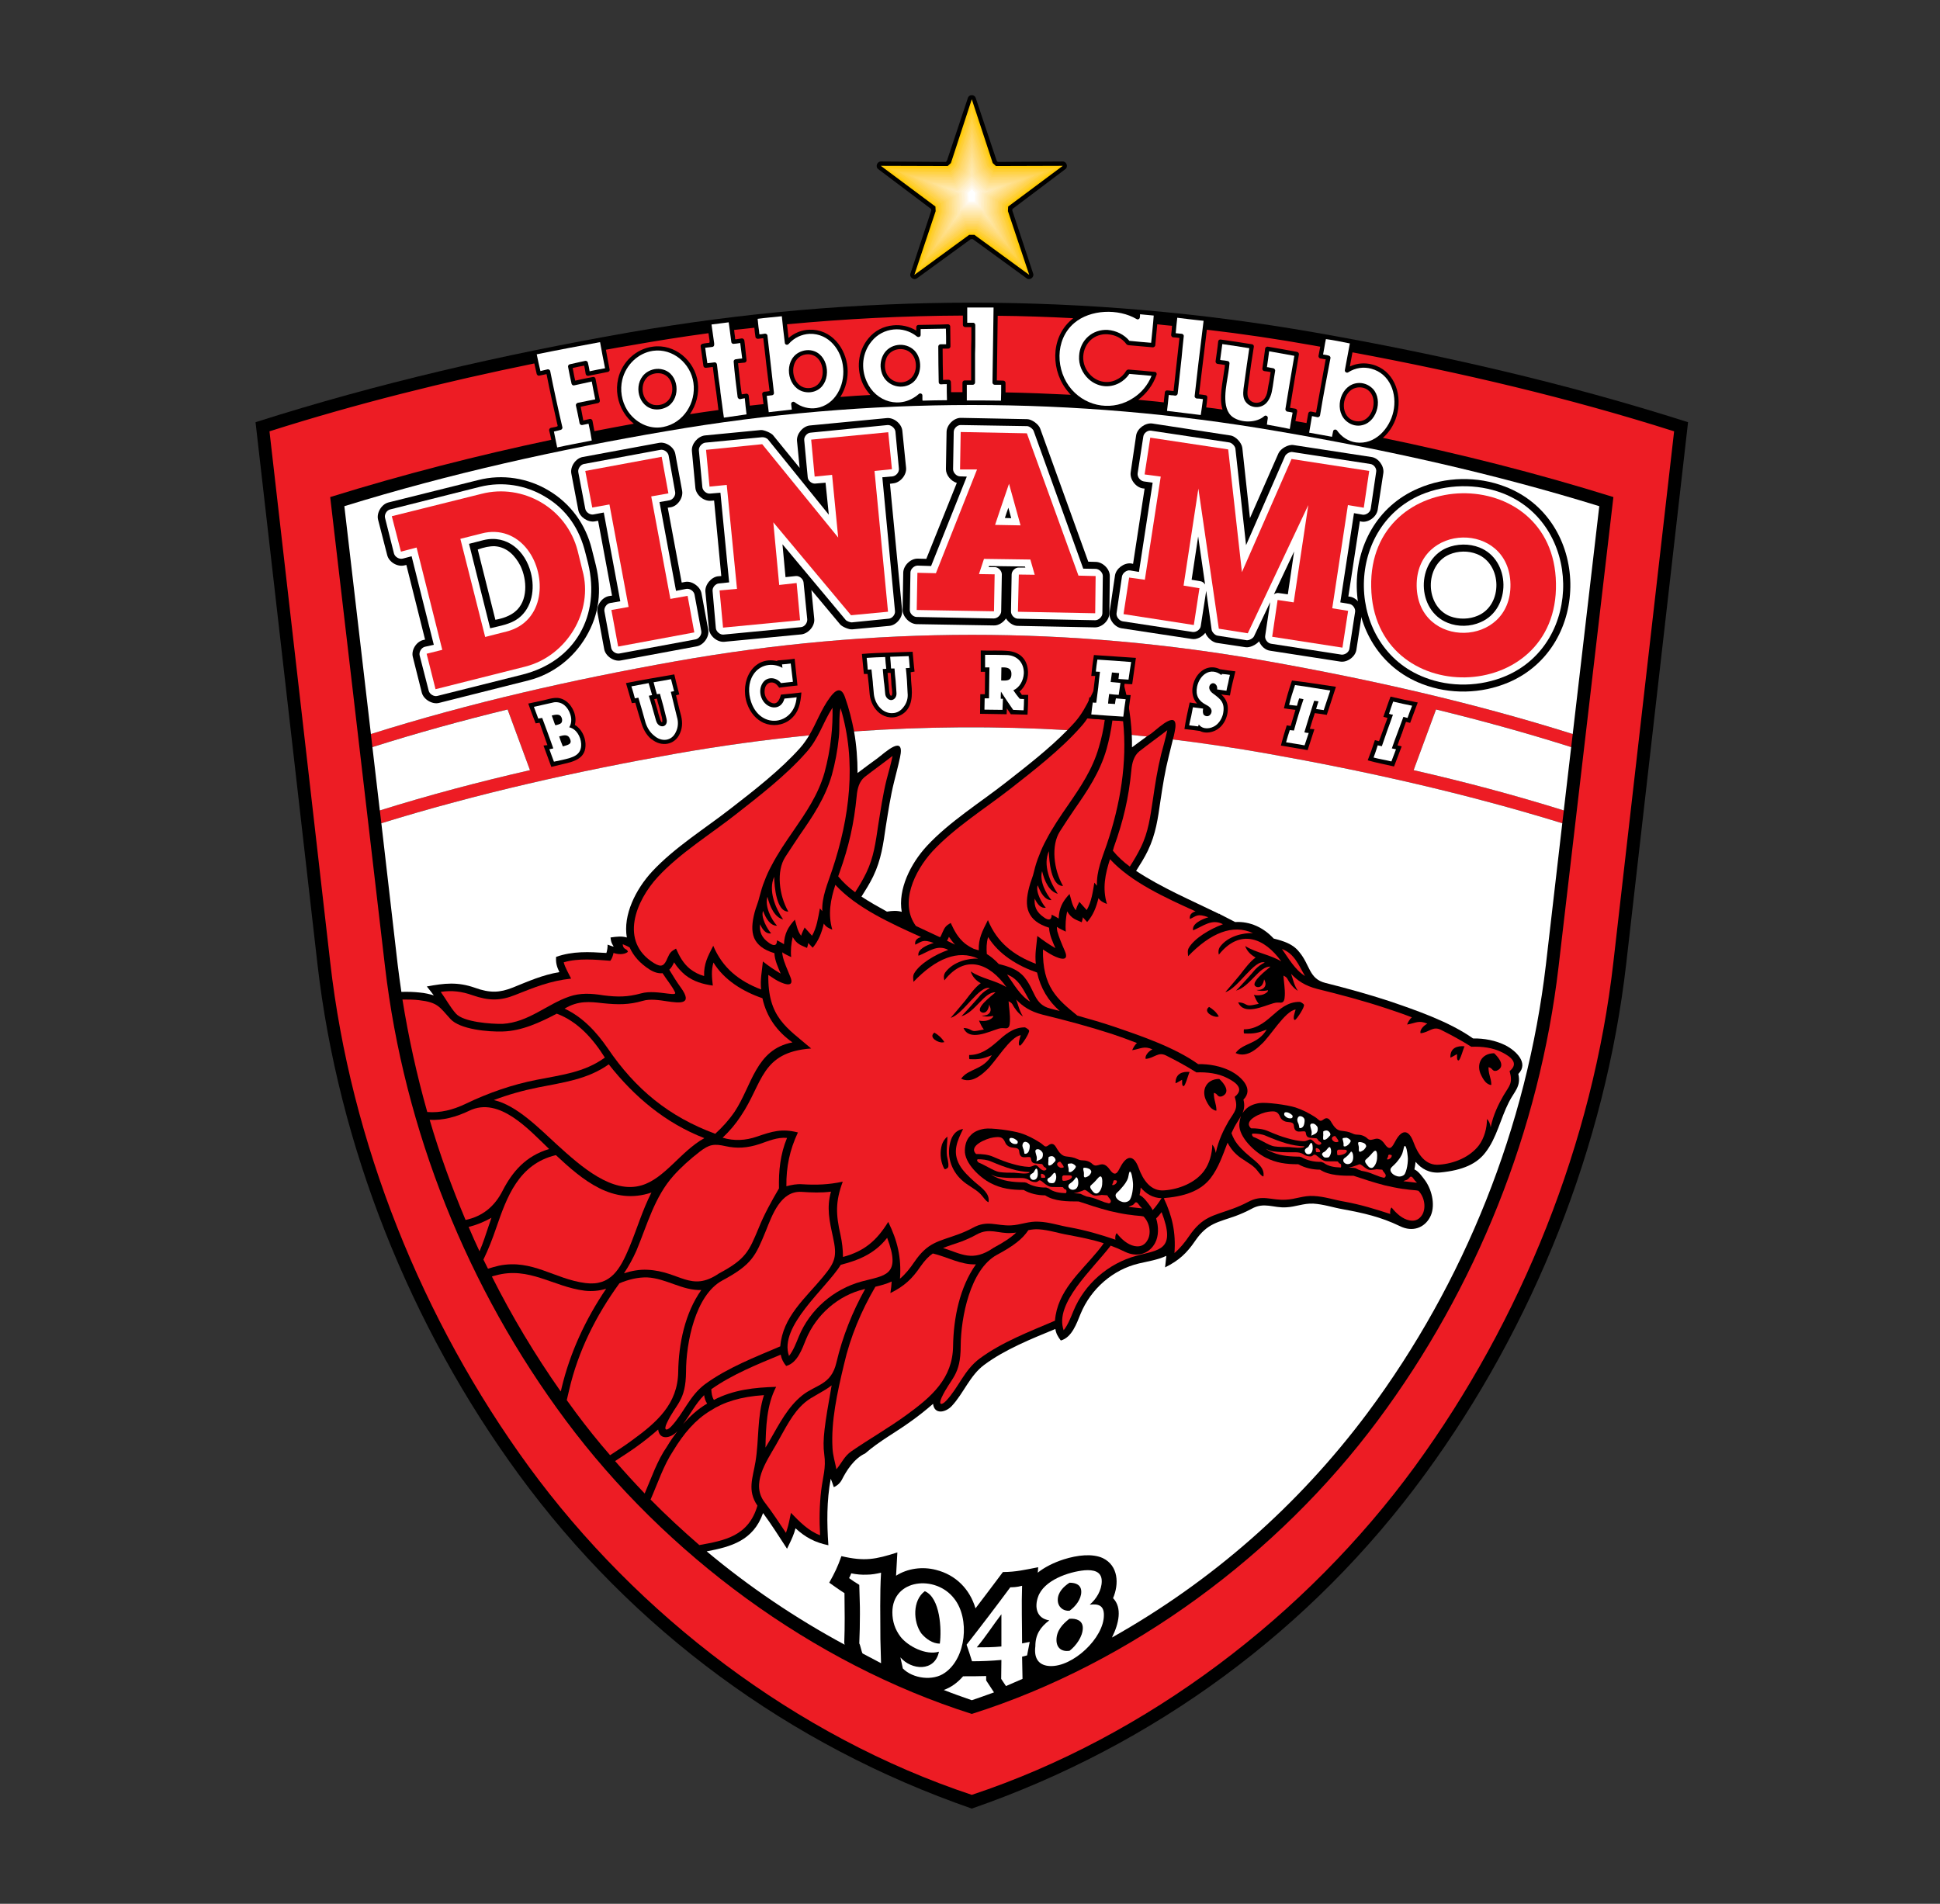
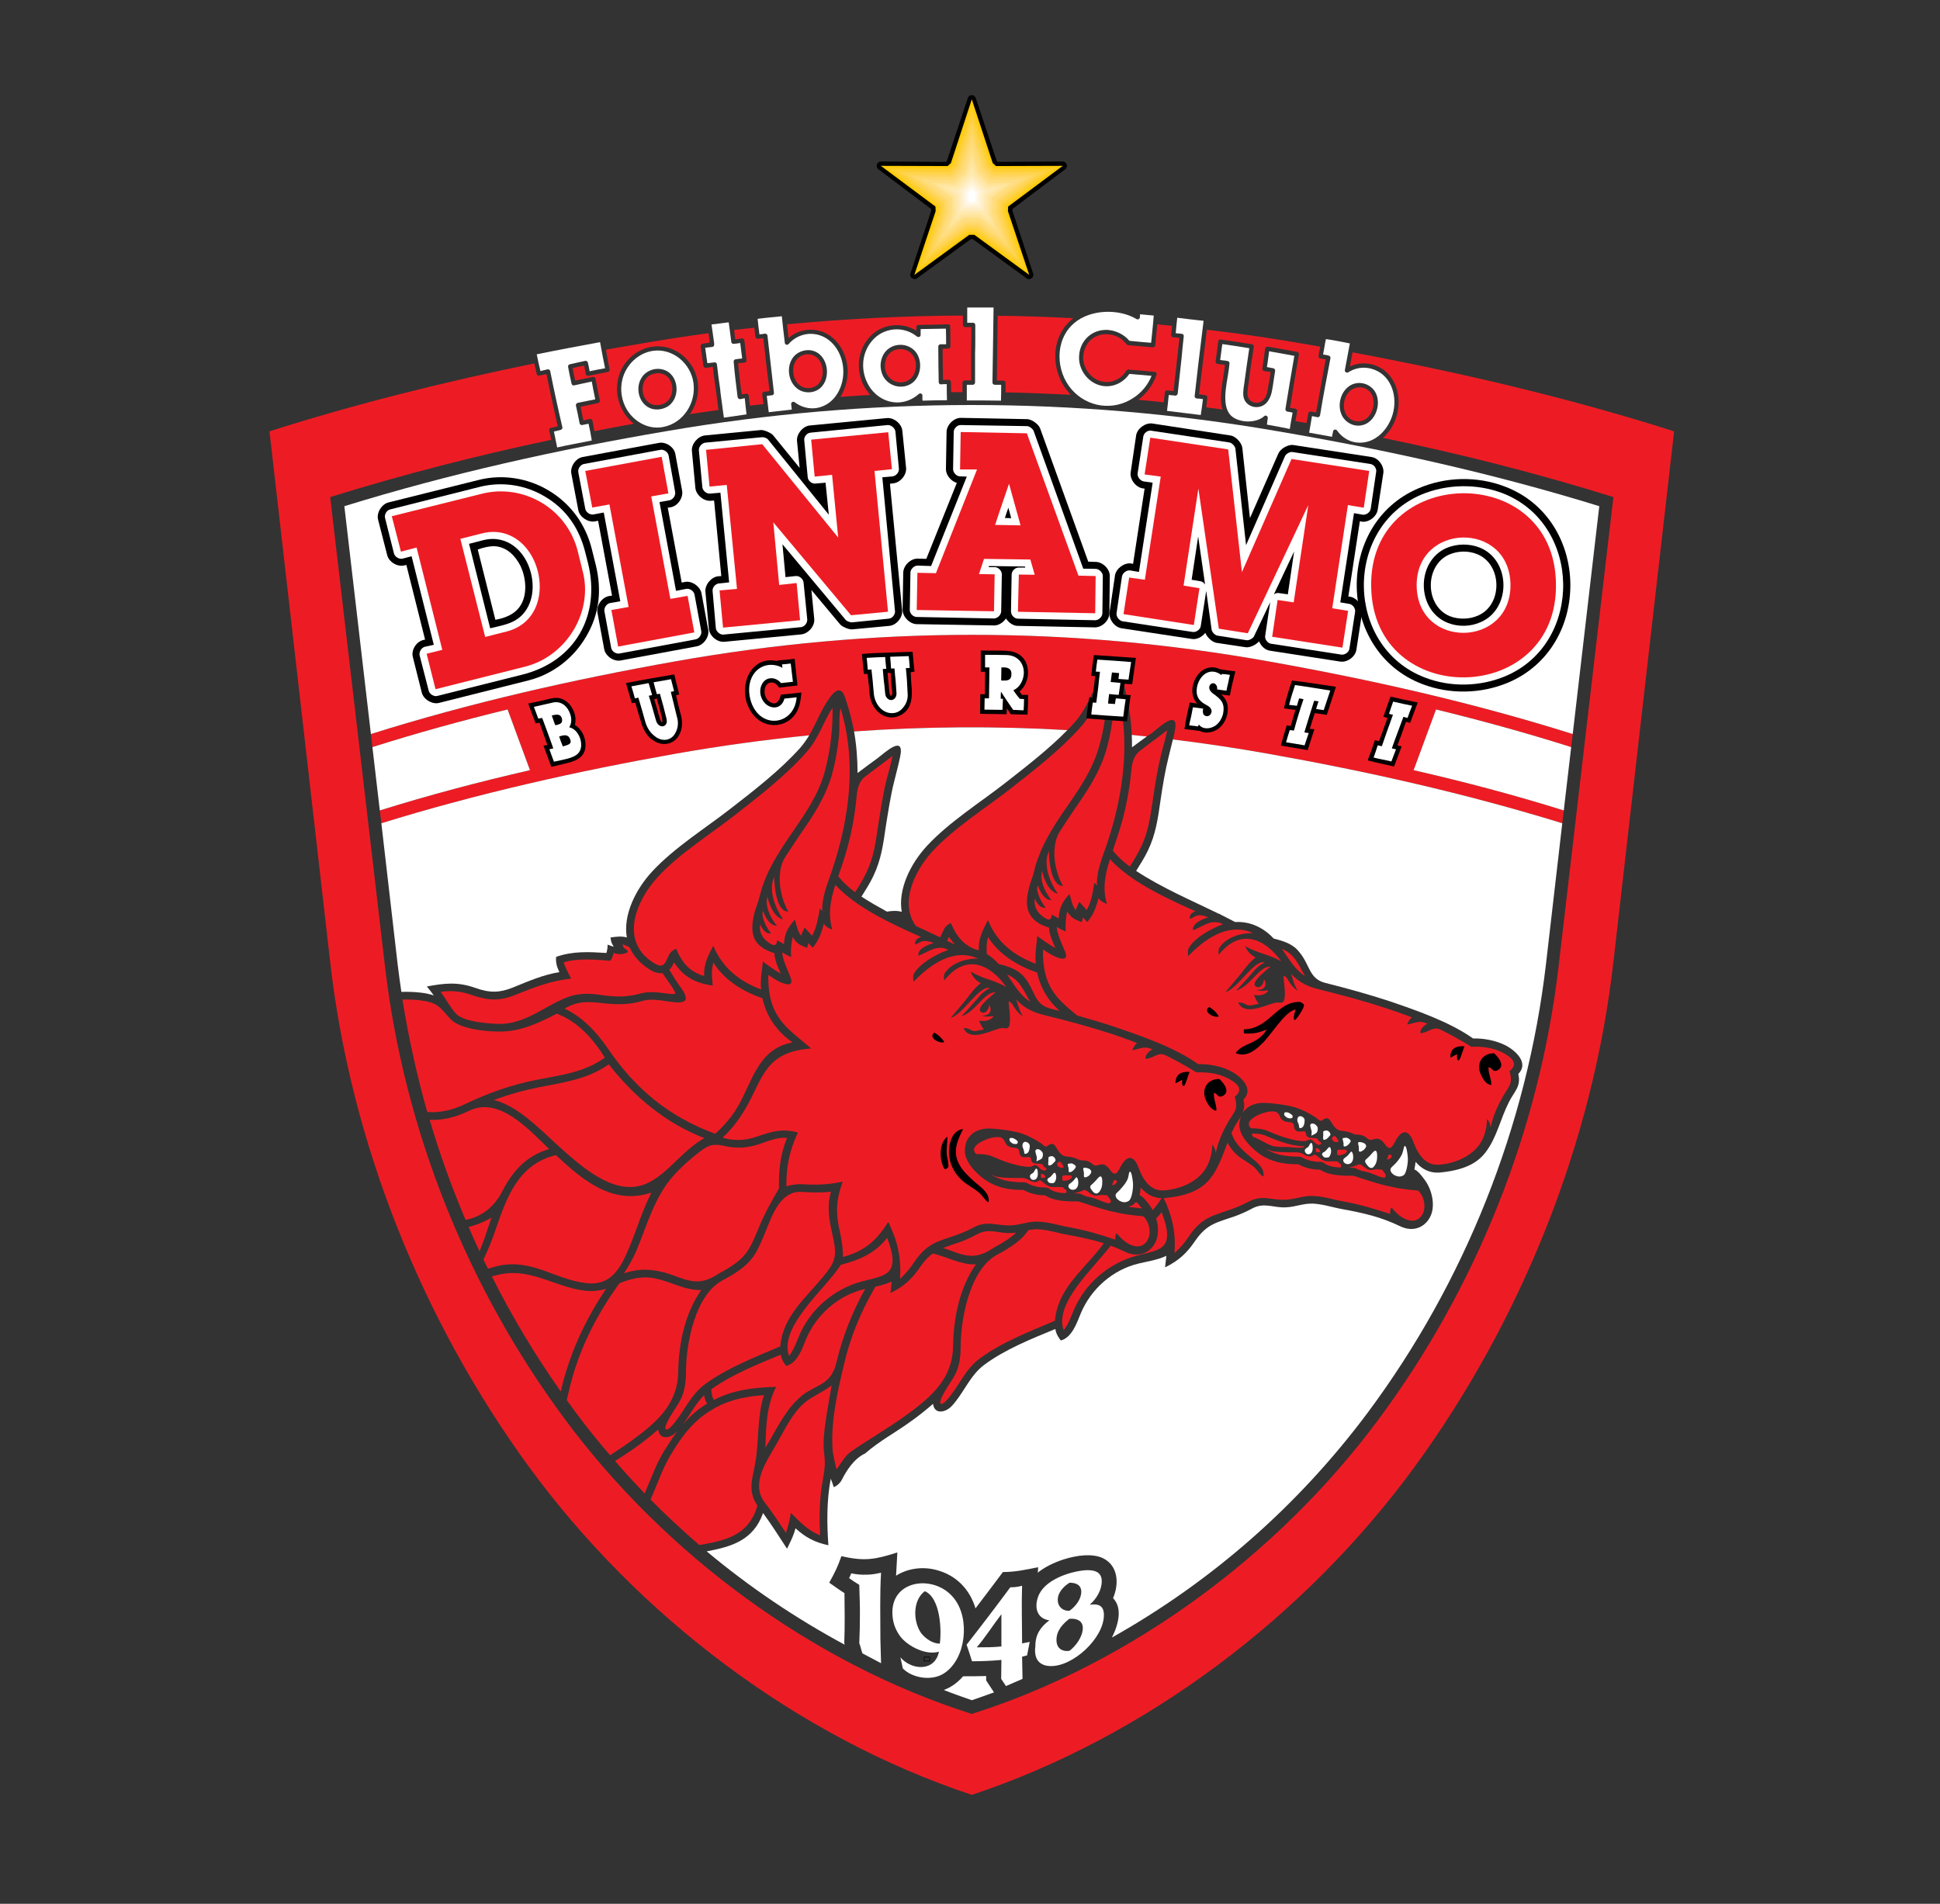
<svg xmlns="http://www.w3.org/2000/svg" width="54" height="53" viewBox="0 0 54 53" fill="none">
  <rect x="0" y="0" width="54" height="53" fill="#333333" stroke="none" />
  <path d="M27.02 6.659L25.523 7.749C25.439 7.816 25.305 7.719 25.342 7.616L25.923 5.859L25.917 5.817L24.445 4.708C24.36 4.648 24.409 4.496 24.518 4.496L26.329 4.508L26.359 4.472L26.941 2.727C26.971 2.624 27.129 2.624 27.159 2.727L27.741 4.472L27.771 4.508L29.582 4.496C29.691 4.496 29.74 4.648 29.655 4.708L28.183 5.817L28.177 5.859L28.758 7.616C28.795 7.719 28.662 7.816 28.577 7.749L27.08 6.659H27.02Z" fill="black" />
-   <path d="M27.05 50.35C21.98 48.593 17.606 45.382 14.437 41.045C11.414 36.913 9.415 31.903 8.834 26.82L7.113 11.754C10.512 10.669 13.983 9.876 17.491 9.258C23.833 8.149 30.267 8.149 36.61 9.258C40.118 9.876 43.589 10.669 46.987 11.754L45.267 26.82C44.685 31.903 42.686 36.913 39.663 41.045C36.495 45.382 32.121 48.593 27.05 50.35Z" fill="black" />
  <path d="M39.482 33.151L39.421 33.139C39.336 33.133 39.276 33.127 39.227 33.121C39.173 33.115 39.106 33.102 39.033 33.096C38.87 33.072 38.706 33.036 38.543 32.999C38.24 32.921 37.949 32.824 37.676 32.733C37.38 32.733 36.998 32.733 36.743 32.563C36.537 32.563 36.319 32.515 36.138 32.412C36.138 32.412 36.132 32.412 36.126 32.412C35.804 32.412 35.52 32.376 35.223 32.224C34.938 32.079 34.484 31.667 34.496 31.303C34.502 31.212 34.52 31.134 34.544 31.067C34.49 31.17 34.417 31.267 34.35 31.394C34.326 31.443 34.302 31.491 34.278 31.546C34.296 31.6 34.326 31.667 34.356 31.721C34.441 31.879 34.617 32.054 34.781 32.188C35.005 32.376 35.205 32.515 35.168 32.751C35.102 32.751 34.993 32.569 34.938 32.521C34.793 32.376 34.569 32.285 34.411 32.133C34.314 32.048 34.229 31.927 34.169 31.812C34.035 32.157 33.92 32.509 33.696 32.8C33.46 33.102 33.078 33.296 32.43 33.351C32.418 33.357 32.406 33.357 32.394 33.357C32.63 33.854 32.733 34.314 32.691 34.884C32.848 34.75 32.981 34.587 33.096 34.417C33.472 33.866 33.757 33.854 34.32 33.648C34.453 33.599 34.593 33.539 34.732 33.466C35.138 33.242 35.38 33.424 35.792 33.399C36.065 33.387 36.283 33.278 36.568 33.296C36.865 33.309 37.137 33.405 37.428 33.454C37.888 33.539 38.258 33.654 38.706 33.799C38.682 33.799 38.694 33.636 38.736 33.617C38.864 33.781 39.039 33.938 39.233 33.975C39.415 34.011 39.518 33.926 39.585 33.823C39.7 33.636 39.657 33.327 39.482 33.151Z" fill="#ED1C24" />
  <path d="M34.587 30.988C34.605 30.958 34.629 30.928 34.653 30.904C34.756 30.788 34.901 30.734 35.047 30.71C35.241 30.679 35.828 30.758 36.059 30.831C36.246 30.892 36.434 30.988 36.604 31.097C36.719 31.17 36.731 31.249 36.834 31.17C36.84 31.164 36.852 31.158 36.858 31.152C36.967 31.085 37.028 31.188 37.076 31.273C37.131 31.364 37.21 31.467 37.325 31.479C37.452 31.497 37.525 31.497 37.652 31.558C37.688 31.576 37.731 31.588 37.779 31.588C37.876 31.588 37.979 31.618 38.058 31.691C38.203 31.837 38.324 31.534 38.548 31.855C38.694 32.067 38.761 31.909 38.833 31.782C39.003 31.455 39.203 31.406 39.348 31.806C39.463 32.121 39.675 32.461 40.063 32.424C40.469 32.394 40.911 32.218 41.166 31.885C41.317 31.679 41.39 31.406 41.39 31.152C41.444 31.206 41.475 31.273 41.493 31.382C41.566 31.031 41.711 30.74 41.85 30.498C42.014 30.219 42.117 30.165 42.02 29.819C42.298 29.595 42.038 29.413 41.814 29.298C41.553 29.165 41.244 29.129 40.954 29.141C40.675 28.965 40.384 28.808 40.105 28.668C39.881 28.559 39.784 28.741 39.542 28.765C39.512 28.692 39.603 28.565 39.73 28.498C39.487 28.395 39.415 28.48 39.166 28.523C39.191 28.462 39.233 28.377 39.3 28.323C39.069 28.232 38.833 28.153 38.597 28.074C37.961 27.862 37.319 27.693 36.658 27.529C36.331 27.444 36.119 27.305 35.938 27.111C35.992 27.263 36.016 27.42 36.125 27.584C35.986 27.499 35.889 27.354 35.828 27.238C35.804 27.202 35.762 27.178 35.725 27.16C35.731 27.299 35.774 27.541 35.762 27.723C35.756 27.826 35.744 27.935 35.61 27.911C35.58 27.911 35.532 27.905 35.447 27.929C35.168 28.008 34.623 28.28 34.465 27.905C34.629 27.911 34.659 27.965 34.732 27.984C34.799 28.002 34.889 27.977 35.035 27.947C35.035 27.941 35.029 27.941 35.029 27.935C34.974 27.869 34.938 27.778 34.902 27.699C34.968 27.711 35.162 27.735 35.283 27.608C35.289 27.596 35.295 27.584 35.295 27.566C35.156 27.602 35.023 27.584 34.974 27.559C35.186 27.572 35.253 27.444 35.217 27.335C35.205 27.311 35.198 27.281 35.186 27.263C35.168 27.384 35.108 27.511 34.98 27.475C34.738 27.39 35.277 26.99 35.362 26.911C35.047 26.893 34.799 27.469 34.405 27.578C34.411 27.584 34.895 27.051 34.944 26.984C35.023 26.905 35.108 26.839 35.205 26.796C34.92 26.693 34.453 27.529 34.108 27.62C34.223 27.487 34.368 27.317 34.508 27.148C34.653 26.96 34.792 26.772 34.95 26.657C34.829 26.59 34.714 26.493 34.659 26.336C34.968 26.53 35.362 26.578 35.665 26.766C35.205 26.118 34.52 25.833 33.926 26.578C33.908 26.499 33.914 26.433 33.95 26.372C34.169 26.057 34.611 25.966 34.877 25.978C34.314 25.718 33.696 25.972 33.072 26.62C33.066 26.536 33.048 26.463 33.09 26.39C33.242 26.124 33.678 25.863 34.041 25.73C33.732 25.566 33.49 25.785 33.211 25.9C33.169 25.724 33.435 25.597 33.635 25.536C33.32 25.421 33.302 25.506 33.12 25.585C33.102 25.463 33.175 25.403 33.278 25.372C32.424 24.985 31.479 24.555 30.897 23.919C30.764 24.331 30.679 24.73 30.812 25.167C30.721 25.13 30.637 25.094 30.576 25.003C30.515 25.257 30.431 25.476 30.261 25.669L30.14 25.536C30.14 25.585 30.122 25.627 30.11 25.675C29.958 25.603 29.837 25.591 29.704 25.372C29.667 25.548 29.649 25.754 29.667 25.936C29.595 25.9 29.48 25.851 29.419 25.803C29.419 25.839 29.419 25.875 29.431 25.93C29.474 26.087 29.552 26.275 29.637 26.469C29.801 26.839 29.395 26.657 29.225 26.554C29.159 26.512 29.092 26.475 29.031 26.433C29.013 27.475 29.425 27.814 29.988 28.274C30.334 28.371 30.673 28.468 31.012 28.583C31.739 28.832 32.69 29.153 33.351 29.625C33.666 29.619 33.981 29.68 34.259 29.819C34.526 29.959 34.92 30.304 34.611 30.613C34.653 30.77 34.629 30.885 34.587 30.988Z" fill="#ED1C24" />
  <path d="M32.084 33.69C32.175 33.593 32.254 33.478 32.333 33.357C32.084 33.351 31.896 33.23 31.751 33.06C31.745 33.121 31.739 33.193 31.721 33.26C31.721 33.266 31.721 33.272 31.721 33.272C31.836 33.321 31.951 33.49 32.024 33.587C32.048 33.623 32.066 33.654 32.084 33.69Z" fill="#ED1C24" />
  <path d="M32.333 33.745C32.285 33.812 32.236 33.866 32.182 33.92C32.254 34.157 32.254 34.417 32.151 34.605C32.006 34.878 31.685 35.029 31.309 34.847C31.176 34.781 31.049 34.726 30.916 34.678C30.413 35.338 29.34 36.283 29.607 37.034C29.728 36.883 29.807 36.671 29.88 36.495C30.189 35.744 30.849 35.175 31.624 34.962C32.267 34.787 32.745 34.817 32.333 33.745Z" fill="#ED1C24" />
  <path d="M28.625 34.247C28.462 34.49 28.226 34.678 27.753 34.932C27.002 35.338 26.747 36.683 26.741 37.464C26.741 38.306 26.469 38.349 26.208 38.912C26.117 39.118 26.208 39.13 26.336 38.997C26.693 38.615 26.832 38.149 27.268 37.822C27.892 37.361 28.656 37.071 29.365 36.768C29.431 35.944 30.061 35.429 30.552 34.835C30.619 34.75 30.679 34.678 30.722 34.611C30.407 34.508 30.085 34.447 29.74 34.381C29.456 34.332 29.195 34.241 28.91 34.223C28.807 34.217 28.716 34.229 28.625 34.247Z" fill="#ED1C24" />
  <path d="M26.25 34.744C26.759 34.902 27.068 35.144 27.656 34.738C27.947 34.581 28.14 34.454 28.286 34.314C28.237 34.32 28.195 34.326 28.152 34.326C27.789 34.351 27.541 34.169 27.183 34.369C27.044 34.447 26.892 34.514 26.747 34.569C26.559 34.635 26.396 34.684 26.25 34.744Z" fill="#ED1C24" />
  <path d="M26.584 26.299C26.523 26.233 26.469 26.16 26.414 26.081C26.396 26.124 26.378 26.16 26.36 26.19C26.433 26.227 26.511 26.263 26.584 26.299Z" fill="#ED1C24" />
  <path d="M29.498 28.147C29.177 27.862 28.964 27.511 28.867 27.075C28.334 26.893 27.801 26.572 27.504 26.087C27.456 26.251 27.456 26.408 27.468 26.56C27.589 26.633 27.698 26.729 27.801 26.838C28.068 26.905 28.334 26.984 28.516 27.208C28.819 27.578 28.777 27.965 29.243 28.08C29.334 28.105 29.419 28.123 29.498 28.147Z" fill="#ED1C24" />
  <path d="M27.165 35.199C26.747 35.217 26.371 34.992 25.965 34.896C25.85 34.974 25.741 35.09 25.626 35.253C25.39 35.604 25.166 35.81 24.784 35.998C24.802 35.889 24.814 35.78 24.82 35.677C24.675 35.744 24.518 35.786 24.366 35.822C23.972 36.495 23.669 37.216 23.494 37.979C23.3 38.791 23.13 39.566 23.173 40.318C23.185 40.53 23.239 40.687 23.282 40.905C23.445 40.705 23.5 40.542 23.7 40.402C24.191 40.063 24.736 39.754 25.233 39.391C25.935 38.882 26.517 38.373 26.529 37.476C26.541 36.695 26.711 35.841 27.165 35.199Z" fill="#ED1C24" />
  <path d="M29.11 25.27C28.971 25.294 28.874 25.173 28.801 25.015C28.783 25.221 28.838 25.391 29.062 25.542C29.171 25.621 29.274 25.633 29.274 25.463C29.34 25.5 29.407 25.53 29.468 25.573C29.48 25.282 29.571 25.1 29.771 24.888C29.819 25.039 29.837 25.209 29.946 25.342C29.964 25.258 30.007 25.179 30.043 25.106L30.249 25.336C30.382 25.106 30.419 24.827 30.461 24.573L30.534 24.658C30.516 24.258 30.679 23.882 30.806 23.513C31.182 22.404 31.382 21.229 31.261 20.072C31.164 20.066 31.067 20.06 30.964 20.054C30.928 20.332 30.873 20.599 30.8 20.859C30.613 21.508 30.261 22.023 29.904 22.537C29.765 22.737 29.637 22.937 29.504 23.143C29.25 23.537 29.328 24.209 29.589 24.664C29.256 24.67 29.201 23.967 29.195 23.695C29.025 24.076 29.225 24.561 29.443 24.882C29.207 24.821 29.074 24.537 29.007 24.252C28.928 24.518 29.11 24.876 29.268 25.058C29.086 25.064 28.965 24.858 28.886 24.646C28.813 24.821 29.013 25.167 29.11 25.27Z" fill="#ED1C24" />
  <path d="M31.449 24.125C31.558 23.955 31.667 23.773 31.758 23.585C31.97 23.149 32.018 22.731 32.091 22.259C32.151 21.841 32.218 21.417 32.321 20.999C32.382 20.774 32.442 20.556 32.491 20.332C32.484 20.332 32.478 20.338 32.478 20.338C32.236 20.526 31.963 20.72 31.709 20.92C31.564 21.041 31.509 21.235 31.491 21.447C31.418 22.216 31.267 22.852 31.006 23.579C30.994 23.616 30.988 23.652 30.976 23.682C31.115 23.852 31.273 23.997 31.449 24.125Z" fill="#ED1C24" />
  <path d="M36.325 27.172C36.15 26.875 36.034 26.548 35.683 26.42C35.865 26.675 36.047 27.002 36.325 27.172Z" fill="#ED1C24" />
  <path d="M28.832 26.832C28.801 26.56 28.85 26.33 28.874 26.057C29.05 26.19 29.189 26.287 29.377 26.396C29.304 26.227 29.207 26.021 29.201 25.827C28.892 25.73 28.723 25.591 28.638 25.397C28.553 25.203 28.577 24.967 28.65 24.688C28.686 24.543 28.753 24.403 28.783 24.258C28.82 24.1 28.868 23.949 28.929 23.803C28.983 23.658 29.044 23.525 29.116 23.392C29.298 23.04 29.51 22.731 29.728 22.416C30.074 21.913 30.413 21.417 30.588 20.799C30.661 20.556 30.716 20.302 30.752 20.035C30.588 20.023 30.431 20.011 30.267 19.999C30.213 20.084 30.146 20.169 30.074 20.247C29.522 20.871 28.777 21.447 28.129 21.956C27.414 22.513 26.578 23.034 25.96 23.695C25.445 24.258 25.033 25.148 25.494 25.778C25.718 25.881 25.942 25.991 26.166 26.093C26.19 26.063 26.209 26.015 26.233 25.96C26.299 25.809 26.33 25.772 26.463 25.694C26.566 25.918 26.669 26.112 26.863 26.269C26.942 26.33 27.026 26.378 27.105 26.415C27.154 26.427 27.196 26.445 27.244 26.457C27.232 26.118 27.347 25.918 27.499 25.615C27.753 26.239 28.214 26.596 28.832 26.832Z" fill="#ED1C24" />
  <path d="M31.83 33.866L31.77 33.854C31.691 33.848 31.624 33.842 31.576 33.836C31.521 33.83 31.455 33.817 31.382 33.811C31.218 33.787 31.055 33.751 30.891 33.714C30.588 33.636 30.298 33.539 30.025 33.448C29.728 33.448 29.346 33.448 29.092 33.278C28.886 33.278 28.668 33.23 28.492 33.127C28.486 33.127 28.48 33.127 28.48 33.127C28.153 33.127 27.868 33.09 27.578 32.939C27.287 32.794 26.838 32.382 26.857 32.018C26.863 31.842 26.917 31.709 27.008 31.618C27.105 31.503 27.25 31.449 27.402 31.424C27.59 31.394 28.177 31.473 28.407 31.546C28.601 31.606 28.783 31.703 28.953 31.812C29.068 31.885 29.08 31.964 29.183 31.885C29.189 31.879 29.201 31.873 29.207 31.867C29.322 31.8 29.377 31.903 29.425 31.988C29.48 32.079 29.558 32.182 29.674 32.194C29.801 32.212 29.873 32.212 30.001 32.273C30.037 32.291 30.079 32.303 30.128 32.303C30.231 32.303 30.334 32.333 30.407 32.406C30.558 32.551 30.673 32.248 30.897 32.569C31.049 32.781 31.115 32.624 31.182 32.497C31.352 32.169 31.552 32.121 31.697 32.521C31.812 32.836 32.024 33.175 32.412 33.139C32.818 33.108 33.266 32.933 33.514 32.6C33.666 32.394 33.739 32.121 33.745 31.867C33.793 31.921 33.823 31.988 33.842 32.097C33.914 31.745 34.06 31.455 34.199 31.212C34.369 30.934 34.472 30.879 34.369 30.534C34.653 30.31 34.393 30.128 34.163 30.013C33.908 29.88 33.593 29.843 33.302 29.855C33.024 29.68 32.733 29.522 32.454 29.383C32.236 29.274 32.133 29.456 31.891 29.48C31.861 29.407 31.951 29.274 32.079 29.213C31.842 29.11 31.764 29.195 31.515 29.237C31.54 29.177 31.582 29.092 31.648 29.038C31.418 28.947 31.182 28.862 30.946 28.783C30.31 28.577 29.674 28.407 29.007 28.244C28.68 28.159 28.468 28.02 28.286 27.826C28.341 27.977 28.371 28.135 28.474 28.298C28.341 28.214 28.238 28.068 28.177 27.953C28.153 27.917 28.111 27.892 28.074 27.874C28.08 28.014 28.123 28.256 28.111 28.438C28.105 28.541 28.099 28.65 27.959 28.625C27.929 28.625 27.88 28.613 27.796 28.638C27.517 28.723 26.978 28.995 26.82 28.619C26.984 28.625 27.014 28.68 27.081 28.698C27.147 28.716 27.238 28.686 27.384 28.662C27.384 28.656 27.378 28.656 27.378 28.65C27.323 28.583 27.287 28.492 27.25 28.413C27.317 28.426 27.511 28.45 27.632 28.323C27.644 28.311 27.644 28.298 27.644 28.28C27.505 28.317 27.372 28.298 27.323 28.274C27.535 28.286 27.602 28.159 27.565 28.05C27.553 28.02 27.541 27.989 27.535 27.965C27.517 28.086 27.468 28.214 27.341 28.189C27.087 28.099 27.62 27.711 27.711 27.626C27.396 27.608 27.147 28.183 26.76 28.292C26.766 28.298 27.244 27.765 27.293 27.699C27.372 27.62 27.456 27.553 27.553 27.511C27.268 27.408 26.808 28.244 26.463 28.335C26.578 28.201 26.723 28.032 26.863 27.862C27.008 27.674 27.141 27.487 27.299 27.372C27.178 27.305 27.069 27.202 27.02 27.044C27.317 27.244 27.711 27.293 28.014 27.481C27.553 26.826 26.875 26.542 26.287 27.293C26.263 27.208 26.269 27.141 26.305 27.081C26.529 26.766 26.966 26.675 27.226 26.687C26.669 26.433 26.051 26.681 25.427 27.335C25.421 27.25 25.403 27.172 25.445 27.099C25.596 26.832 26.033 26.572 26.396 26.445C26.087 26.281 25.845 26.499 25.566 26.608C25.524 26.433 25.79 26.311 25.99 26.251C25.675 26.136 25.657 26.221 25.475 26.299C25.457 26.178 25.53 26.117 25.639 26.087C24.779 25.7 23.834 25.269 23.252 24.633C23.119 25.045 23.04 25.445 23.167 25.881C23.076 25.845 22.991 25.808 22.931 25.712C22.87 25.972 22.785 26.19 22.622 26.384L22.495 26.251C22.495 26.299 22.477 26.342 22.464 26.39C22.313 26.317 22.192 26.305 22.065 26.087C22.022 26.263 22.004 26.469 22.022 26.645C21.95 26.608 21.834 26.56 21.774 26.511C21.774 26.548 21.78 26.584 21.792 26.639C21.828 26.796 21.913 26.984 21.992 27.178C22.155 27.553 21.75 27.372 21.58 27.268C21.513 27.226 21.453 27.184 21.386 27.141C21.368 28.329 21.901 28.607 22.579 29.189C21.174 29.292 21.241 30.152 20.623 31.067C20.477 31.291 20.308 31.491 20.114 31.673C20.435 31.77 20.756 31.752 21.071 31.642C21.495 31.497 21.762 31.412 22.21 31.527C21.98 32.018 21.883 32.485 21.889 33.024C22.034 32.987 22.18 32.957 22.331 32.969C22.725 32.993 23.064 32.981 23.458 32.897C23.252 33.454 23.264 33.805 23.397 34.387C23.44 34.587 23.464 34.787 23.464 34.993C24.058 34.835 24.403 34.538 24.724 34.017C24.979 34.538 25.094 35.005 25.051 35.598C25.209 35.465 25.336 35.302 25.451 35.132C25.827 34.581 26.111 34.569 26.675 34.363C26.808 34.314 26.947 34.254 27.081 34.181C27.487 33.957 27.729 34.132 28.141 34.114C28.413 34.102 28.632 33.993 28.916 34.011C29.213 34.023 29.486 34.12 29.777 34.169C30.237 34.254 30.607 34.363 31.055 34.514C31.031 34.514 31.043 34.35 31.085 34.332C31.212 34.496 31.388 34.653 31.582 34.69C31.764 34.726 31.873 34.641 31.933 34.538C32.054 34.35 32.006 34.041 31.83 33.866Z" fill="#ED1C24" />
  <path d="M24.694 34.46C24.355 34.896 23.906 35.084 23.404 35.211C22.992 35.871 21.671 36.925 21.962 37.749C22.083 37.598 22.162 37.386 22.234 37.21C22.543 36.459 23.204 35.889 23.979 35.677C24.621 35.502 25.1 35.532 24.694 34.46Z" fill="#ED1C24" />
  <path d="M23.185 34.435C23.088 33.993 23.003 33.617 23.131 33.175C22.858 33.211 22.585 33.199 22.313 33.181C21.731 33.145 21.495 33.823 21.313 34.278C21.029 34.968 20.931 35.205 20.108 35.647C19.35 36.053 19.096 37.398 19.096 38.179C19.09 39.021 18.817 39.063 18.557 39.627C18.466 39.827 18.557 39.845 18.684 39.712C19.041 39.33 19.187 38.864 19.623 38.536C20.253 38.076 21.01 37.785 21.719 37.482C21.786 36.658 22.416 36.144 22.907 35.55C23.252 35.132 23.306 34.98 23.185 34.435Z" fill="#ED1C24" />
  <path d="M21.683 33.084C21.671 32.6 21.719 32.133 21.907 31.679C21.634 31.655 21.392 31.764 21.143 31.849C20.798 31.964 20.501 31.976 20.198 31.909C19.877 31.837 19.744 31.855 19.471 32.067C19.205 32.273 18.956 32.497 18.75 32.727C18.217 33.321 18.017 34.096 17.715 34.817C17.618 35.035 17.503 35.247 17.369 35.447C17.581 35.38 17.799 35.338 18.023 35.35C18.926 35.393 19.229 35.986 20.011 35.453C20.762 35.053 20.847 34.835 21.113 34.199C21.271 33.805 21.471 33.448 21.683 33.084Z" fill="#ED1C24" />
  <path d="M19.908 31.564C20.108 31.382 20.289 31.182 20.447 30.952C20.931 30.225 21.034 29.213 22.058 29.02C21.628 28.716 21.337 28.311 21.222 27.79C20.689 27.608 20.156 27.287 19.859 26.796C19.793 27.014 19.817 27.22 19.841 27.438C19.556 27.396 19.314 27.329 19.078 27.148C18.962 27.051 18.854 26.936 18.763 26.79C18.726 26.875 18.684 26.948 18.629 26.996C18.732 27.166 18.835 27.335 18.95 27.493C19.296 27.971 18.932 27.929 18.563 27.875C18.363 27.844 18.096 27.802 17.896 27.862C17.503 27.977 17.194 27.971 16.782 27.929C16.418 27.887 16.097 27.85 15.715 28.08C16.224 28.317 16.606 28.735 16.915 29.183C17.696 30.334 18.629 31.091 19.908 31.564Z" fill="#ED1C24" />
  <path d="M18.442 27.093C18.339 27.105 18.217 27.075 18.09 26.996C17.811 26.82 17.63 26.608 17.527 26.378C17.46 26.336 17.363 26.299 17.333 26.287C17.345 26.451 17.454 26.396 17.478 26.499C17.375 26.584 17.194 26.572 17.078 26.529C17.06 26.608 17.036 26.687 16.988 26.747C16.57 26.717 16.103 26.669 15.691 26.79C15.727 26.935 15.831 27.105 15.897 27.244C15.316 27.305 14.873 27.487 14.34 27.699C13.934 27.862 13.613 27.868 13.147 27.705C12.856 27.602 12.577 27.565 12.268 27.614C12.414 27.814 12.529 28.038 12.692 28.22C12.904 28.456 13.674 28.51 13.989 28.504C14.716 28.462 15.225 27.953 15.855 27.741C16.14 27.644 16.436 27.65 16.806 27.711C17.194 27.759 17.466 27.759 17.842 27.656C18.072 27.59 18.357 27.632 18.593 27.662C18.775 27.686 18.817 27.674 18.787 27.62C18.708 27.45 18.551 27.268 18.442 27.093Z" fill="#ED1C24" />
  <path d="M19.52 35.914C18.993 35.932 18.539 35.587 18.012 35.562C17.751 35.556 17.485 35.623 17.242 35.726C16.594 36.616 16.091 37.616 15.843 38.694C15.819 38.791 15.8 38.882 15.776 38.979C15.861 39.1 15.952 39.215 16.037 39.337C16.334 39.736 16.649 40.13 16.982 40.512C17.182 40.379 17.388 40.251 17.581 40.106C18.284 39.597 18.866 39.088 18.878 38.191C18.89 37.41 19.066 36.556 19.52 35.914Z" fill="#ED1C24" />
  <path d="M17.515 34.732C17.727 34.223 17.884 33.684 18.133 33.2C17.06 33.563 16.224 32.86 15.473 32.158C14.431 32.406 14.104 33.339 13.813 34.181C13.71 34.484 13.595 34.781 13.456 35.066C13.498 35.15 13.541 35.235 13.583 35.32C13.692 35.284 13.795 35.259 13.892 35.235C14.819 35.047 15.437 35.611 16.297 35.72C17.006 35.811 17.266 35.32 17.515 34.732Z" fill="#ED1C24" />
  <path d="M19.605 31.685C18.526 31.267 17.654 30.534 16.945 29.631C16.345 30.055 15.673 30.134 14.982 30.273C14.558 30.358 14.146 30.473 13.746 30.625C14.383 30.77 15.013 31.418 15.491 31.855C16.188 32.491 17.042 33.242 17.86 32.999C18.508 32.806 18.944 32.054 19.605 31.685Z" fill="#ED1C24" />
  <path d="M21.465 25.984C21.325 26.009 21.228 25.887 21.155 25.73C21.137 25.936 21.192 26.105 21.416 26.257C21.525 26.33 21.628 26.348 21.628 26.178C21.695 26.215 21.761 26.245 21.822 26.287C21.834 25.996 21.931 25.815 22.125 25.603C22.173 25.754 22.198 25.924 22.3 26.051C22.319 25.972 22.367 25.893 22.397 25.821L22.603 26.051C22.737 25.821 22.773 25.542 22.822 25.288L22.888 25.366C22.87 24.973 23.04 24.597 23.161 24.227C23.651 22.767 23.851 21.204 23.397 19.714C23.343 19.944 23.379 20.284 23.349 20.532C23.312 20.901 23.246 21.241 23.155 21.574C22.967 22.222 22.616 22.737 22.258 23.252C22.125 23.452 21.991 23.652 21.858 23.858C21.604 24.252 21.683 24.924 21.943 25.378C21.61 25.384 21.555 24.682 21.549 24.409C21.38 24.791 21.58 25.276 21.798 25.597C21.561 25.536 21.434 25.251 21.361 24.966C21.283 25.233 21.465 25.59 21.628 25.772C21.44 25.772 21.319 25.572 21.24 25.36C21.168 25.536 21.368 25.881 21.465 25.984Z" fill="#ED1C24" />
  <path d="M23.803 24.839C23.912 24.67 24.021 24.488 24.112 24.3C24.324 23.864 24.373 23.446 24.445 22.973C24.512 22.555 24.573 22.131 24.676 21.713C24.736 21.489 24.797 21.271 24.845 21.047C24.839 21.047 24.839 21.053 24.833 21.053C24.591 21.241 24.318 21.435 24.064 21.634C23.918 21.756 23.864 21.95 23.846 22.162C23.773 22.925 23.628 23.567 23.367 24.294C23.355 24.33 23.343 24.367 23.331 24.397C23.47 24.567 23.628 24.712 23.803 24.839Z" fill="#ED1C24" />
  <path d="M28.674 27.887C28.498 27.59 28.383 27.263 28.032 27.13C28.213 27.39 28.395 27.717 28.674 27.887Z" fill="#ED1C24" />
  <path d="M21.186 27.547C21.156 27.275 21.21 27.038 21.235 26.766C21.404 26.899 21.544 26.996 21.731 27.105C21.659 26.936 21.562 26.73 21.556 26.536C21.253 26.445 21.077 26.305 20.992 26.112C20.913 25.918 20.932 25.681 21.004 25.403C21.041 25.257 21.107 25.118 21.138 24.973C21.18 24.815 21.222 24.664 21.283 24.518C21.337 24.373 21.398 24.24 21.471 24.106C21.653 23.755 21.865 23.446 22.083 23.131C22.428 22.628 22.773 22.131 22.949 21.514C23.034 21.198 23.101 20.865 23.137 20.514C23.167 20.253 23.179 19.987 23.173 19.702C22.895 20.132 22.798 20.556 22.428 20.962C21.877 21.586 21.132 22.162 20.483 22.671C19.775 23.228 18.926 23.749 18.315 24.409C17.697 25.076 17.23 26.215 18.206 26.814C18.418 26.942 18.49 26.887 18.581 26.669C18.648 26.517 18.678 26.487 18.817 26.408C18.914 26.627 19.017 26.82 19.211 26.978C19.332 27.069 19.459 27.135 19.599 27.172C19.587 26.832 19.702 26.627 19.853 26.33C20.114 26.948 20.568 27.311 21.186 27.547Z" fill="#ED1C24" />
  <path d="M10.324 20.435L10.366 20.799C11.608 20.405 12.862 20.059 14.129 19.75L14.752 21.441C13.347 21.762 11.948 22.131 10.572 22.561L10.615 22.919C13.299 22.089 16.055 21.471 18.823 20.98C20.059 20.762 21.295 20.593 22.525 20.471C22.731 20.12 22.852 19.757 23.101 19.417C23.252 19.211 23.416 19.096 23.525 19.423C23.634 19.732 23.712 20.047 23.773 20.362C25.754 20.223 27.729 20.211 29.71 20.326C29.783 20.253 29.849 20.181 29.916 20.108C30.31 19.66 30.413 19.157 30.746 18.702C30.891 18.497 31.061 18.381 31.17 18.709C31.37 19.272 31.473 19.866 31.503 20.459C31.642 20.477 31.782 20.49 31.921 20.502C31.976 20.471 32.024 20.435 32.073 20.399C32.267 20.247 32.842 19.696 32.697 20.375C32.684 20.447 32.666 20.52 32.648 20.587C33.526 20.696 34.399 20.823 35.277 20.98C38.046 21.471 40.796 22.089 43.486 22.919L43.529 22.561C42.153 22.131 40.754 21.762 39.348 21.441L39.972 19.75C41.239 20.059 42.492 20.405 43.734 20.799L43.777 20.435C41.008 19.563 38.167 18.921 35.308 18.412C29.783 17.424 24.318 17.43 18.793 18.412C15.934 18.921 13.093 19.563 10.324 20.435Z" fill="#ED1C24" />
  <path d="M26.269 47.048C26.529 47.151 26.79 47.242 27.05 47.333C27.256 47.266 27.462 47.188 27.668 47.115L27.45 46.782C27.45 46.758 27.45 46.685 27.45 46.66C27.232 46.667 27.026 46.667 26.808 46.667C26.656 46.842 26.475 46.976 26.269 47.048Z" fill="white" />
  <path d="M18.557 12.002C15.528 12.517 12.523 13.184 9.585 14.092L10.324 20.435C13.093 19.563 15.934 18.921 18.793 18.412C24.318 17.43 29.783 17.424 35.308 18.412C38.167 18.921 41.008 19.563 43.777 20.435L44.516 14.092C41.578 13.184 38.573 12.517 35.544 12.002C29.91 11.033 24.191 11.033 18.557 12.002Z" fill="white" />
  <path d="M16.218 12.723L18.345 12.329C18.538 12.293 18.769 12.45 18.799 12.644L18.987 13.662C19.023 13.856 18.866 14.086 18.672 14.122L18.587 14.134L18.975 16.218L19.072 16.2C19.259 16.164 19.49 16.328 19.526 16.515L19.714 17.533C19.75 17.727 19.587 17.957 19.393 17.994L17.278 18.387C17.084 18.424 16.854 18.266 16.818 18.072L16.63 17.055C16.594 16.861 16.751 16.631 16.951 16.594L17.036 16.582L16.648 14.498L16.551 14.516C16.364 14.546 16.133 14.395 16.097 14.201L15.903 13.183C15.867 12.989 16.024 12.759 16.218 12.723Z" fill="black" />
  <path d="M16.255 12.917L18.381 12.523C18.478 12.505 18.593 12.584 18.611 12.681L18.793 13.698C18.811 13.795 18.732 13.91 18.635 13.928L18.357 13.977L18.817 16.449L19.102 16.394C19.199 16.376 19.314 16.455 19.332 16.552L19.52 17.57C19.538 17.666 19.459 17.782 19.362 17.8L17.242 18.193C17.145 18.212 17.03 18.133 17.012 18.036L16.824 17.018C16.806 16.921 16.885 16.806 16.982 16.788L17.266 16.739L16.806 14.268L16.521 14.322C16.424 14.341 16.309 14.262 16.291 14.165L16.097 13.147C16.079 13.05 16.158 12.935 16.255 12.917Z" fill="white" />
  <path d="M17.018 16.982L17.497 16.897L16.964 14.044L16.485 14.129L16.291 13.111L18.418 12.717L18.605 13.735L18.127 13.82L18.66 16.673L19.139 16.588L19.326 17.606L17.206 18L17.018 16.982Z" fill="#ED1C24" />
  <path d="M22.258 13.026L22.185 12.275C22.167 12.081 22.349 11.863 22.543 11.845L24.687 11.639C24.881 11.621 25.099 11.796 25.117 11.996L25.221 13.026C25.239 13.226 25.057 13.438 24.863 13.456L24.772 13.468L25.111 16.994C25.13 17.188 24.954 17.406 24.754 17.424L23.724 17.521C23.639 17.533 23.439 17.449 23.385 17.382L22.585 16.425L22.664 17.224C22.688 17.424 22.506 17.636 22.307 17.661L20.162 17.867C19.962 17.885 19.75 17.703 19.732 17.509L19.635 16.473C19.617 16.279 19.799 16.061 19.992 16.043L20.077 16.037L19.877 13.935L19.786 13.941C19.587 13.959 19.374 13.777 19.356 13.584L19.259 12.554C19.241 12.36 19.423 12.148 19.617 12.123L21.18 11.972C21.265 11.966 21.465 12.051 21.519 12.117L22.258 13.026Z" fill="black" />
  <path d="M21.386 12.245L23.07 14.329L22.979 13.438L22.695 13.462C22.598 13.474 22.489 13.383 22.483 13.287L22.386 12.257C22.373 12.16 22.464 12.051 22.561 12.045L24.706 11.833C24.803 11.826 24.912 11.917 24.924 12.014L25.021 13.044C25.033 13.147 24.942 13.25 24.845 13.262L24.56 13.287L24.912 17.012C24.924 17.109 24.833 17.218 24.736 17.224L23.706 17.327C23.664 17.327 23.561 17.291 23.537 17.255L21.78 15.152L21.865 16.067L22.149 16.037C22.252 16.025 22.355 16.116 22.367 16.213L22.47 17.242C22.476 17.345 22.392 17.454 22.289 17.46L20.144 17.666C20.047 17.679 19.938 17.588 19.926 17.491L19.835 16.455C19.823 16.358 19.914 16.249 20.011 16.243L20.296 16.213L20.053 13.717L19.768 13.741C19.666 13.753 19.562 13.662 19.55 13.565L19.453 12.535C19.447 12.438 19.538 12.335 19.635 12.323L21.21 12.172C21.271 12.166 21.35 12.196 21.386 12.245Z" fill="white" />
  <path d="M23.688 17.128L21.525 14.541L21.689 16.285L22.174 16.231L22.27 17.267L20.126 17.473L20.029 16.437L20.514 16.394L20.229 13.499L19.75 13.547L19.653 12.523L21.216 12.366L23.331 14.965L23.161 13.22L22.676 13.268L22.579 12.239L24.724 12.033L24.827 13.062L24.342 13.111L24.718 17.03L23.688 17.128Z" fill="#ED1C24" />
  <path d="M34.58 12.469L34.792 14.425L35.586 12.62C35.647 12.487 35.859 12.366 36.004 12.39L38.173 12.723C38.367 12.747 38.53 12.972 38.506 13.165L38.349 14.189C38.318 14.389 38.094 14.553 37.9 14.522L37.852 14.51L37.531 16.606L37.585 16.613C37.779 16.649 37.943 16.873 37.912 17.067L37.755 18.091C37.725 18.285 37.5 18.448 37.307 18.418L35.35 18.115C35.217 18.097 35.101 17.988 35.047 17.854C34.956 17.957 34.786 18.036 34.671 18.018L33.865 17.897C33.744 17.879 33.599 17.745 33.55 17.618C33.46 17.733 33.308 17.812 33.175 17.788L31.218 17.491C31.024 17.461 30.855 17.236 30.885 17.043L31.036 16.019C31.067 15.825 31.291 15.661 31.485 15.686L31.539 15.698L31.86 13.602L31.806 13.596C31.612 13.565 31.442 13.341 31.473 13.147L31.624 12.123C31.654 11.93 31.878 11.766 32.072 11.79L34.247 12.123C34.393 12.142 34.562 12.323 34.58 12.469Z" fill="black" />
  <path d="M34.387 12.487L34.684 15.177L35.768 12.699C35.798 12.632 35.907 12.572 35.974 12.584L38.143 12.917C38.24 12.929 38.324 13.038 38.306 13.135L38.155 14.159C38.143 14.262 38.028 14.341 37.931 14.329L37.688 14.286L37.307 16.77L37.555 16.812C37.652 16.825 37.737 16.94 37.719 17.037L37.561 18.061C37.549 18.157 37.434 18.236 37.337 18.224L35.38 17.921C35.283 17.909 35.198 17.794 35.217 17.697L35.356 16.764L34.908 17.709C34.877 17.776 34.768 17.83 34.702 17.824L33.896 17.697C33.823 17.691 33.738 17.6 33.726 17.533L33.575 16.449L33.423 17.43C33.411 17.527 33.296 17.606 33.199 17.594L31.248 17.297C31.152 17.279 31.067 17.17 31.079 17.073L31.23 16.049C31.248 15.952 31.358 15.867 31.454 15.88L31.703 15.922L32.084 13.438L31.836 13.402C31.733 13.384 31.654 13.275 31.666 13.178L31.824 12.154C31.836 12.057 31.945 11.972 32.042 11.99L34.217 12.317C34.29 12.329 34.374 12.414 34.387 12.487ZM33.544 16.273L33.351 14.934L33.169 16.14L33.417 16.182C33.466 16.189 33.514 16.225 33.544 16.273ZM35.459 16.546C35.501 16.516 35.55 16.503 35.592 16.51L35.847 16.546L36.022 15.352L35.459 16.546Z" fill="white" />
  <path d="M37.367 18.03L35.411 17.727L35.562 16.703L36.01 16.77L36.416 14.062L34.732 17.63L33.926 17.503L33.357 13.602L32.945 16.303L33.387 16.376L33.23 17.4L31.273 17.097L31.43 16.079L31.867 16.14L32.309 13.268L31.86 13.208L32.018 12.184L34.187 12.511L34.569 15.928L35.95 12.778L38.112 13.111L37.961 14.135L37.519 14.062L37.083 16.934L37.525 17.006L37.367 18.03Z" fill="#ED1C24" />
  <path d="M23.918 44.122C23.821 44.062 23.724 44.001 23.634 43.934C23.658 43.892 23.676 43.85 23.694 43.801C23.839 43.831 23.985 43.844 24.124 43.838C24.264 43.838 24.397 43.813 24.524 43.783C24.488 44.395 24.506 45.019 24.506 45.637C24.512 45.831 24.518 46.109 24.524 46.303L24.009 46.031C23.979 45.982 23.948 45.8 23.918 45.752C23.93 45.479 23.936 45.207 23.936 44.934C23.936 44.807 23.936 44.68 23.93 44.546C23.924 44.413 23.924 44.268 23.918 44.122Z" fill="white" />
  <path d="M25.881 46.133H25.724V46.243H25.881V46.133Z" stroke="black" stroke-width="0.018" />
  <path d="M26.136 45.982C25.772 46.091 25.275 45.831 25.069 45.57C24.912 45.364 24.839 45.14 24.839 44.886C24.839 43.953 26.045 43.832 26.56 44.504C27.002 45.061 26.893 46.164 26.299 46.57C25.972 46.806 25.409 46.733 25.13 46.449C25.106 46.346 25.088 46.243 25.063 46.14C25.366 46.497 26.02 46.552 26.136 45.982ZM26.16 45.758C26.214 45.364 26.172 44.48 25.742 44.298C25.396 44.553 25.415 45.152 25.645 45.473C25.772 45.625 25.96 45.758 26.16 45.758Z" fill="white" />
  <path d="M27.189 45.861C27.432 45.861 27.632 45.861 27.874 45.837C27.874 45.54 27.874 45.243 27.874 44.94C27.632 45.255 27.444 45.558 27.189 45.861ZM27.056 46.249C27.008 46.091 26.959 45.946 26.905 45.788C27.317 45.261 27.723 44.728 28.122 44.189C28.177 44.189 28.304 44.189 28.45 44.147C28.431 44.68 28.45 45.219 28.45 45.752C28.516 45.74 28.589 45.722 28.662 45.71C28.637 45.837 28.613 45.964 28.589 46.085C28.541 46.097 28.498 46.109 28.45 46.122C28.45 46.328 28.462 46.533 28.462 46.739L28.001 46.939C27.977 46.909 27.892 46.77 27.868 46.739C27.868 46.558 27.874 46.388 27.874 46.212C27.602 46.237 27.329 46.249 27.056 46.249Z" fill="white" />
  <path d="M29.77 45.958C29.952 45.819 30.14 45.558 30.14 45.322C30.14 45.11 29.952 45.049 29.764 45.067C29.57 45.219 29.407 45.401 29.407 45.655C29.407 45.879 29.552 45.988 29.77 45.958ZM29.77 44.843C29.934 44.728 30.097 44.522 30.097 44.316C30.097 44.128 29.958 44.062 29.77 44.062C29.6 44.171 29.443 44.334 29.443 44.54C29.443 44.728 29.582 44.855 29.77 44.843ZM30.188 43.716C30.43 43.698 30.667 43.74 30.667 44.019C30.667 44.274 30.515 44.516 30.333 44.673C30.576 44.643 30.727 44.698 30.727 44.958C30.733 45.6 29.861 46.412 29.225 46.382C28.952 46.37 28.77 46.212 28.819 45.831C28.819 45.51 28.952 45.303 29.207 45.11C28.849 45.055 28.795 44.74 28.892 44.462C29.049 43.995 29.74 43.759 30.188 43.716Z" fill="white" />
  <path d="M43.528 22.562L43.734 20.799C42.492 20.405 41.238 20.06 39.972 19.751L39.348 21.441C40.754 21.762 42.153 22.132 43.528 22.562Z" fill="white" />
  <path d="M30.322 19.411L30.412 19.429C30.437 19.224 30.461 19.023 30.485 18.818H30.376C30.394 18.624 30.418 18.43 30.449 18.236C30.836 18.26 31.23 18.291 31.618 18.315C31.582 18.569 31.551 18.799 31.515 19.048C31.442 19.048 31.376 19.042 31.303 19.036C31.285 19.139 31.273 19.236 31.261 19.339C31.327 19.345 31.4 19.351 31.473 19.351C31.436 19.599 31.406 19.835 31.369 20.084C30.994 20.053 30.618 20.029 30.243 19.999C30.261 19.799 30.285 19.605 30.322 19.411Z" fill="black" />
  <path d="M30.418 19.557C30.443 19.563 30.479 19.563 30.515 19.563C30.534 19.417 30.552 19.272 30.57 19.133C30.582 18.987 30.6 18.848 30.618 18.703C30.576 18.703 30.54 18.697 30.503 18.697C30.515 18.581 30.527 18.472 30.546 18.363C30.855 18.381 31.176 18.406 31.485 18.43C31.473 18.509 31.46 18.593 31.448 18.672C31.436 18.757 31.424 18.842 31.412 18.921C31.321 18.915 31.224 18.909 31.133 18.902C31.139 18.848 31.145 18.793 31.151 18.739C31.085 18.733 31.018 18.727 30.951 18.721C30.939 18.818 30.927 18.896 30.915 18.987C31 18.993 31.091 19.005 31.188 19.012C31.17 19.12 31.157 19.23 31.139 19.345C31.048 19.339 30.958 19.333 30.873 19.32C30.861 19.411 30.849 19.502 30.843 19.587C30.909 19.593 30.976 19.593 31.036 19.599C31.042 19.551 31.048 19.496 31.061 19.442C31.151 19.448 31.242 19.46 31.333 19.466C31.321 19.551 31.309 19.623 31.297 19.708C31.285 19.793 31.279 19.878 31.267 19.951C30.97 19.932 30.673 19.914 30.376 19.89C30.388 19.781 30.4 19.666 30.418 19.557Z" fill="white" />
  <path d="M35.817 20.193C35.853 20.199 35.889 20.205 35.926 20.211C35.968 20.059 36.017 19.914 36.059 19.762C35.95 19.75 35.847 19.738 35.738 19.72C35.798 19.46 35.877 19.199 35.962 18.945C36.368 18.993 36.774 19.06 37.186 19.12C37.101 19.381 37.016 19.641 36.931 19.902C36.822 19.884 36.707 19.866 36.598 19.853C36.55 19.999 36.501 20.144 36.459 20.29L36.586 20.302C36.525 20.495 36.459 20.689 36.398 20.883C36.144 20.841 35.901 20.798 35.653 20.756C35.702 20.568 35.756 20.38 35.817 20.193Z" fill="black" />
  <path d="M35.901 20.326C35.938 20.332 35.98 20.332 36.017 20.338C36.095 20.047 36.186 19.751 36.283 19.466C36.241 19.454 36.198 19.448 36.162 19.442C36.138 19.508 36.12 19.581 36.101 19.648C36.029 19.642 35.956 19.63 35.883 19.623C35.926 19.442 35.986 19.254 36.047 19.072C36.374 19.114 36.701 19.175 37.028 19.224C36.968 19.405 36.907 19.587 36.846 19.769C36.78 19.763 36.707 19.745 36.634 19.738C36.653 19.666 36.677 19.599 36.701 19.526C36.659 19.52 36.622 19.514 36.58 19.508C36.489 19.799 36.392 20.096 36.307 20.387C36.344 20.399 36.38 20.405 36.428 20.405C36.392 20.52 36.35 20.635 36.313 20.75C36.138 20.72 35.968 20.69 35.798 20.665C35.829 20.55 35.865 20.435 35.901 20.326Z" fill="white" />
  <path d="M38.27 20.605C38.312 20.617 38.349 20.623 38.385 20.635C38.464 20.417 38.542 20.205 38.621 19.987L38.506 19.956C38.573 19.769 38.633 19.581 38.706 19.393C38.961 19.454 39.209 19.508 39.463 19.557C39.391 19.744 39.324 19.938 39.251 20.126C39.215 20.114 39.179 20.108 39.136 20.096C39.094 20.211 39.051 20.326 39.015 20.441H39.009C38.997 20.477 39.009 20.447 39.003 20.471C38.967 20.562 38.93 20.653 38.9 20.75L39.015 20.78C38.942 20.968 38.876 21.156 38.803 21.338C38.561 21.283 38.312 21.235 38.07 21.168C38.143 20.98 38.209 20.799 38.27 20.605Z" fill="black" />
  <path d="M38.349 20.75C38.385 20.756 38.421 20.768 38.464 20.774C38.512 20.629 38.567 20.483 38.615 20.338C38.67 20.187 38.724 20.041 38.773 19.896C38.736 19.896 38.7 19.884 38.664 19.872C38.7 19.762 38.736 19.647 38.779 19.532C38.955 19.575 39.13 19.611 39.306 19.647C39.258 19.762 39.221 19.872 39.179 19.987C39.136 19.975 39.1 19.968 39.064 19.956C39.009 20.102 38.955 20.247 38.9 20.399C38.846 20.544 38.791 20.689 38.742 20.835C38.779 20.841 38.815 20.853 38.858 20.859C38.815 20.968 38.773 21.083 38.73 21.198C38.561 21.156 38.391 21.132 38.234 21.089C38.276 20.98 38.312 20.865 38.349 20.75Z" fill="white" />
  <path d="M33.399 20.35C33.254 20.326 33.115 20.314 32.969 20.296C33.005 20.053 33.06 19.799 33.115 19.557C33.181 19.569 33.254 19.575 33.321 19.587C33.139 19.387 33.163 19.09 33.284 18.872C33.43 18.618 33.696 18.503 33.957 18.63C34.102 18.654 34.241 18.672 34.387 18.69C34.332 18.921 34.272 19.133 34.235 19.363C34.157 19.357 34.072 19.345 33.993 19.332C34.108 19.435 34.169 19.557 34.175 19.69C34.193 19.981 34.029 20.284 33.751 20.368C33.636 20.405 33.502 20.405 33.399 20.35Z" fill="black" />
  <path d="M33.351 20.223C33.266 20.211 33.187 20.205 33.102 20.193C33.114 20.108 33.139 20.023 33.157 19.939C33.175 19.854 33.187 19.775 33.205 19.69C33.302 19.702 33.399 19.714 33.49 19.727C33.484 19.751 33.472 19.823 33.496 19.884C33.526 19.939 33.648 19.981 33.708 19.866C33.775 19.727 33.623 19.648 33.575 19.624C33.363 19.515 33.272 19.363 33.321 19.115C33.393 18.788 33.69 18.557 33.999 18.794C34.005 18.782 34.005 18.769 34.011 18.763C34.09 18.769 34.163 18.775 34.235 18.788C34.217 18.866 34.199 18.939 34.187 19.012C34.169 19.084 34.15 19.157 34.138 19.23C34.047 19.218 33.963 19.206 33.878 19.193C33.884 19.175 33.884 19.109 33.854 19.072C33.751 18.921 33.532 19.133 33.757 19.302C33.981 19.466 34.108 19.563 34.041 19.884C34.005 20.017 33.932 20.126 33.842 20.193C33.702 20.296 33.478 20.32 33.369 20.169C33.363 20.187 33.357 20.205 33.351 20.223Z" fill="white" />
  <path d="M21.634 18.405V18.387C21.798 18.375 21.955 18.363 22.119 18.339C22.143 18.587 22.173 18.836 22.198 19.084C22.028 19.102 21.858 19.12 21.689 19.145C21.628 19.066 21.58 18.999 21.471 18.999C21.349 19.005 21.289 19.114 21.283 19.223C21.271 19.345 21.325 19.478 21.434 19.544C21.616 19.654 21.695 19.502 21.737 19.338C21.931 19.32 22.119 19.302 22.307 19.278C22.282 19.575 22.24 19.835 21.992 20.035C21.78 20.199 21.501 20.229 21.259 20.126C21.059 20.035 20.889 19.86 20.792 19.581C20.586 18.969 20.956 18.248 21.634 18.405Z" fill="black" />
  <path d="M21.78 18.593C21.774 18.563 21.774 18.533 21.768 18.496C21.847 18.49 21.931 18.484 22.01 18.472C22.028 18.642 22.053 18.811 22.071 18.981C21.962 18.993 21.847 19.005 21.738 19.017C21.61 18.848 21.344 18.823 21.223 19.023C21.15 19.139 21.144 19.29 21.192 19.417C21.314 19.744 21.738 19.817 21.835 19.448C21.944 19.435 22.065 19.429 22.174 19.411C22.119 20.187 21.174 20.326 20.908 19.544C20.823 19.29 20.829 19.005 20.962 18.793C21.144 18.496 21.501 18.436 21.78 18.593Z" fill="white" />
  <path d="M18.817 19.357C18.86 19.526 18.896 19.702 18.944 19.872C18.993 20.047 19.011 20.229 18.926 20.417C18.787 20.744 18.405 20.805 18.133 20.574V20.581C17.981 20.453 17.896 20.284 17.842 20.096C17.787 19.92 17.733 19.738 17.684 19.563L17.587 19.575C17.533 19.387 17.478 19.199 17.424 19.017C17.872 18.927 18.32 18.854 18.769 18.775C18.811 18.963 18.86 19.151 18.908 19.332L18.817 19.357ZM18.211 19.466C18.242 19.563 18.272 19.666 18.302 19.769C18.314 19.829 18.332 19.89 18.363 19.987C18.411 20.15 18.46 20.15 18.423 19.969C18.399 19.872 18.375 19.781 18.351 19.69C18.326 19.611 18.302 19.526 18.284 19.448L18.211 19.466Z" fill="black" />
  <path d="M18.672 19.26C18.726 19.49 18.787 19.72 18.842 19.956C18.89 20.108 18.872 20.259 18.817 20.368C18.702 20.641 18.411 20.659 18.212 20.483C18.102 20.399 18.018 20.271 17.969 20.12C17.909 19.89 17.836 19.654 17.769 19.423C17.739 19.429 17.709 19.436 17.672 19.442C17.642 19.332 17.612 19.217 17.575 19.108C17.733 19.078 17.896 19.048 18.054 19.017C18.09 19.133 18.121 19.242 18.151 19.351C18.121 19.357 18.09 19.363 18.06 19.369C18.133 19.599 18.193 19.829 18.26 20.059C18.327 20.302 18.617 20.259 18.551 20.005C18.496 19.775 18.436 19.544 18.369 19.314C18.345 19.32 18.314 19.32 18.284 19.326C18.248 19.217 18.224 19.108 18.193 18.993C18.357 18.969 18.508 18.939 18.678 18.908C18.708 19.023 18.733 19.133 18.763 19.242C18.733 19.248 18.702 19.254 18.672 19.26Z" fill="white" />
  <path d="M25.348 18.715C25.354 18.787 25.36 18.866 25.36 18.939C25.366 19.005 25.372 19.084 25.378 19.163C25.397 19.472 25.354 19.793 25.021 19.932C24.809 20.023 24.567 19.956 24.415 19.793C24.282 19.654 24.215 19.472 24.203 19.284C24.191 19.108 24.167 18.933 24.149 18.763H24.046C24.027 18.569 24.009 18.387 23.991 18.206C24.118 18.194 24.246 18.187 24.373 18.181C24.712 18.169 25.057 18.157 25.403 18.145C25.421 18.327 25.433 18.515 25.457 18.696L25.348 18.715ZM24.706 18.733C24.712 18.805 24.718 18.878 24.724 18.951C24.736 19.029 24.736 19.078 24.742 19.126C24.748 19.175 24.748 19.363 24.803 19.369C24.857 19.375 24.827 19.175 24.821 19.139C24.815 19.084 24.809 19.029 24.809 18.963C24.803 18.884 24.797 18.811 24.791 18.733H24.706Z" fill="black" />
  <path d="M25.214 18.599C25.226 18.715 25.238 18.83 25.245 18.945C25.251 19.06 25.257 19.175 25.263 19.29C25.281 19.442 25.233 19.581 25.154 19.678C25.081 19.781 24.972 19.853 24.839 19.853C24.718 19.86 24.59 19.805 24.499 19.708C24.409 19.617 24.342 19.478 24.324 19.326C24.318 19.211 24.299 19.096 24.294 18.981C24.281 18.872 24.269 18.757 24.257 18.636C24.221 18.642 24.191 18.642 24.154 18.642C24.148 18.539 24.136 18.424 24.124 18.315C24.287 18.303 24.463 18.297 24.639 18.291C24.645 18.399 24.657 18.515 24.669 18.618C24.639 18.624 24.602 18.624 24.572 18.624C24.584 18.739 24.59 18.854 24.602 18.963C24.621 19.078 24.627 19.199 24.639 19.308C24.645 19.411 24.724 19.49 24.808 19.49C24.899 19.484 24.96 19.399 24.954 19.296C24.948 19.181 24.936 19.066 24.93 18.951C24.918 18.842 24.905 18.727 24.899 18.611C24.869 18.611 24.833 18.611 24.802 18.611C24.796 18.509 24.79 18.393 24.778 18.284C24.948 18.278 25.123 18.272 25.293 18.266C25.311 18.381 25.311 18.49 25.323 18.593C25.287 18.599 25.251 18.599 25.214 18.599Z" fill="white" />
  <path d="M28.607 18.618C28.643 18.848 28.559 19.102 28.377 19.254C28.383 19.26 28.383 19.26 28.389 19.266C28.413 19.296 28.431 19.32 28.444 19.345C28.504 19.345 28.565 19.345 28.619 19.345C28.619 19.526 28.613 19.708 28.601 19.896L28.135 19.884C28.098 19.829 28.062 19.775 28.026 19.72L28.02 19.884L27.28 19.872C27.28 19.69 27.287 19.508 27.287 19.326H27.414C27.414 19.114 27.42 18.908 27.42 18.703H27.299V18.109C27.553 18.121 27.862 18.097 28.104 18.127C28.383 18.169 28.565 18.333 28.607 18.618Z" fill="black" />
  <path d="M28.153 18.769C28.159 18.581 28.001 18.575 27.874 18.581C27.874 18.702 27.868 18.823 27.868 18.945C27.989 18.945 28.153 18.975 28.153 18.769ZM28.008 18.236C28.31 18.236 28.51 18.454 28.498 18.751C28.486 18.945 28.383 19.139 28.207 19.217C28.262 19.302 28.323 19.381 28.383 19.453C28.419 19.46 28.462 19.46 28.504 19.46C28.504 19.562 28.498 19.672 28.492 19.775L28.201 19.762C28.086 19.593 27.971 19.429 27.862 19.254C27.856 19.32 27.856 19.387 27.856 19.453C27.874 19.453 27.892 19.453 27.917 19.453L27.904 19.762L27.402 19.756C27.402 19.653 27.408 19.55 27.408 19.441C27.444 19.441 27.486 19.441 27.529 19.441C27.529 19.157 27.541 18.866 27.541 18.581C27.499 18.581 27.456 18.581 27.42 18.581C27.42 18.46 27.42 18.351 27.42 18.23C27.614 18.23 27.814 18.23 28.008 18.236Z" fill="white" />
  <path d="M13.31 13.365C13.989 13.19 14.698 13.311 15.273 13.656C15.885 14.02 16.303 14.601 16.473 15.286L16.588 15.746C16.751 16.425 16.691 17.091 16.309 17.733C15.97 18.309 15.406 18.763 14.722 18.939L12.22 19.569C12.032 19.617 11.79 19.472 11.741 19.284L11.493 18.297C11.438 18.103 11.584 17.867 11.778 17.818L11.832 17.806L11.311 15.728L11.257 15.74C11.063 15.789 10.826 15.649 10.778 15.455L10.524 14.468C10.475 14.28 10.62 14.038 10.808 13.989L13.31 13.365ZM13.777 15.207C13.631 15.201 13.474 15.237 13.298 15.298L13.789 17.255C14.019 17.212 14.201 17.14 14.334 17.031C14.704 16.734 14.673 16.14 14.486 15.752C14.34 15.468 14.11 15.231 13.777 15.207Z" fill="black" />
  <path d="M14.431 17.212C14.819 16.915 14.892 16.388 14.777 15.946C14.625 15.346 14.122 14.874 13.456 15.037L13.056 15.14L13.644 17.491C13.91 17.424 14.207 17.382 14.431 17.212ZM13.359 13.553C13.989 13.396 14.637 13.505 15.17 13.826C15.776 14.183 16.134 14.728 16.297 15.401L16.37 15.686C16.721 17.134 16.012 18.412 14.54 18.781L12.171 19.375C12.081 19.399 11.96 19.326 11.935 19.236L11.681 18.248C11.657 18.151 11.729 18.03 11.826 18.006L12.075 17.951L11.457 15.486L11.208 15.552C11.111 15.576 10.99 15.504 10.966 15.407L10.718 14.419C10.693 14.329 10.76 14.207 10.857 14.183L13.359 13.553Z" fill="white" />
  <path d="M13.408 13.747C14.547 13.456 15.77 14.135 16.079 15.334L16.213 15.88C16.528 17.012 15.782 18.26 14.625 18.557L12.123 19.187L11.875 18.2L12.311 18.091L11.596 15.243L11.16 15.358L10.906 14.371L13.408 13.747ZM14.098 17.582C15.171 17.309 15.231 16.025 14.686 15.304C14.371 14.892 13.904 14.722 13.414 14.85L12.814 15.001L13.505 17.733C13.698 17.685 13.898 17.63 14.098 17.582Z" fill="#ED1C24" />
  <path d="M39.481 13.596C40.239 13.268 41.123 13.25 41.893 13.547C44.273 14.456 44.328 18 41.989 18.999C41.232 19.32 40.354 19.339 39.584 19.042C37.21 18.133 37.143 14.589 39.481 13.596ZM40.366 17.158C40.608 17.249 40.899 17.243 41.135 17.14C41.838 16.843 41.82 15.704 41.111 15.425C40.869 15.328 40.584 15.334 40.342 15.437C39.645 15.74 39.657 16.879 40.366 17.158Z" fill="black" />
  <path d="M39.56 13.771C40.269 13.475 41.099 13.456 41.82 13.729C44.031 14.577 44.086 17.891 41.917 18.818C41.208 19.121 40.372 19.139 39.657 18.86C37.446 18.012 37.385 14.704 39.56 13.771ZM40.299 17.34C40.584 17.455 40.929 17.449 41.214 17.321C42.074 16.952 42.056 15.589 41.184 15.243C40.893 15.128 40.554 15.134 40.263 15.256C39.409 15.631 39.421 16.994 40.299 17.34Z" fill="white" />
  <path d="M39.433 16.315C39.463 18.084 42.068 18.036 42.044 16.267C42.014 14.498 39.409 14.546 39.433 16.315ZM38.167 16.34C38.094 12.929 43.256 12.832 43.31 16.237C43.383 19.66 38.227 19.768 38.167 16.34Z" fill="#ED1C24" />
  <path d="M25.784 15.558L26.633 13.444C26.469 13.395 26.33 13.226 26.33 13.062L26.348 12.02C26.354 11.826 26.554 11.626 26.754 11.633L28.589 11.669C28.716 11.669 28.91 11.808 28.953 11.929L30.292 15.637L30.504 15.643C30.698 15.649 30.898 15.843 30.891 16.043L30.879 17.073C30.879 17.273 30.679 17.466 30.479 17.466L28.329 17.424C28.202 17.424 28.074 17.333 28.002 17.218C27.923 17.333 27.79 17.418 27.662 17.412L25.512 17.376C25.318 17.369 25.124 17.17 25.124 16.976L25.142 15.94C25.148 15.74 25.348 15.546 25.548 15.552L25.784 15.558Z" fill="black" />
  <path d="M25.917 15.758L26.911 13.268L26.723 13.262C26.626 13.262 26.529 13.159 26.529 13.063L26.547 12.027C26.547 11.924 26.65 11.827 26.747 11.833L28.589 11.863C28.649 11.863 28.747 11.936 28.771 11.996L30.152 15.831L30.503 15.837C30.6 15.843 30.697 15.94 30.697 16.037L30.685 17.073C30.685 17.17 30.582 17.267 30.485 17.267L28.334 17.224C28.238 17.224 28.141 17.128 28.141 17.025L28.159 15.995C28.159 15.892 28.262 15.795 28.359 15.801H28.541L28.528 15.771L27.529 15.758L27.523 15.789H27.692C27.789 15.789 27.886 15.892 27.886 15.989L27.868 17.025C27.862 17.122 27.765 17.218 27.662 17.218L25.517 17.176C25.415 17.176 25.318 17.073 25.324 16.976L25.342 15.94C25.342 15.843 25.445 15.746 25.542 15.746L25.917 15.758ZM28.147 14.426L28.068 14.135C28.032 14.232 28.001 14.329 27.971 14.42L28.147 14.426Z" fill="white" />
  <path d="M26.051 15.958L27.196 13.069H26.723L26.741 12.027L28.583 12.063L30.019 16.025L30.497 16.037L30.485 17.073L28.334 17.031L28.359 15.995L28.801 16.001L28.68 15.577L27.389 15.559L27.25 15.982L27.686 15.989L27.668 17.018L25.517 16.982L25.536 15.946L26.051 15.958ZM28.407 14.626L28.086 13.468C27.953 13.85 27.826 14.232 27.698 14.613L28.407 14.626Z" fill="#ED1C24" />
  <path d="M38.785 11.457C38.894 10.966 38.694 10.403 38.167 10.264C37.961 10.209 37.731 10.233 37.525 10.367C37.482 10.391 37.428 10.354 37.434 10.306C37.482 10.058 37.525 9.809 37.573 9.561C37.349 9.518 37.131 9.47 36.907 9.44C36.889 9.518 36.877 9.591 36.864 9.67C36.852 9.737 36.84 9.803 36.828 9.87C36.84 9.87 36.858 9.876 36.87 9.876C36.907 9.882 36.949 9.888 36.986 9.9C37.016 9.906 37.04 9.943 37.034 9.967C36.98 10.245 36.931 10.506 36.883 10.767C36.84 10.991 36.792 11.275 36.743 11.566C36.737 11.596 36.701 11.621 36.67 11.615C36.622 11.602 36.574 11.596 36.519 11.584C36.495 11.742 36.465 11.893 36.44 12.045C36.652 12.081 36.864 12.123 37.076 12.16C37.089 12.105 37.095 12.057 37.107 12.008C37.113 11.954 37.185 11.942 37.216 11.984C37.349 12.172 37.537 12.287 37.743 12.317C38.276 12.39 38.682 11.93 38.785 11.457ZM37.931 11.833C37.785 11.875 37.628 11.839 37.507 11.748C37.131 11.475 37.27 10.785 37.719 10.676C37.87 10.639 38.034 10.676 38.155 10.773C38.512 11.039 38.361 11.724 37.931 11.833Z" fill="white" />
  <path d="M23.47 10.251C23.433 9.755 23.076 9.276 22.531 9.294C22.319 9.306 22.107 9.397 21.949 9.579C21.913 9.615 21.852 9.597 21.846 9.549C21.816 9.3 21.786 9.052 21.762 8.804C21.537 8.828 21.313 8.846 21.089 8.876C21.095 8.955 21.107 9.034 21.113 9.106C21.125 9.173 21.131 9.24 21.137 9.306C21.156 9.306 21.168 9.306 21.18 9.306C21.222 9.3 21.259 9.294 21.295 9.288C21.325 9.288 21.362 9.312 21.362 9.343C21.392 9.615 21.422 9.882 21.453 10.142C21.477 10.367 21.513 10.651 21.543 10.936C21.549 10.966 21.525 10.997 21.495 11.003C21.44 11.009 21.392 11.015 21.343 11.021C21.362 11.172 21.38 11.324 21.398 11.475C21.61 11.451 21.828 11.427 22.04 11.402C22.034 11.348 22.028 11.3 22.022 11.251C22.016 11.197 22.083 11.166 22.119 11.197C22.301 11.336 22.519 11.39 22.725 11.36C23.252 11.275 23.512 10.73 23.47 10.251ZM22.767 10.851C22.634 10.93 22.476 10.942 22.331 10.894C21.895 10.742 21.822 10.052 22.222 9.821C22.361 9.743 22.525 9.724 22.67 9.779C23.088 9.936 23.143 10.627 22.767 10.851Z" fill="white" />
  <path d="M16.703 9.525C16.115 9.634 15.527 9.743 14.94 9.864C14.97 10.021 15.006 10.173 15.043 10.33C15.109 10.312 15.176 10.3 15.243 10.282C15.273 10.276 15.309 10.3 15.315 10.33C15.418 10.851 15.533 11.378 15.655 11.899C15.661 11.924 15.636 11.96 15.612 11.966C15.546 11.984 15.479 12.002 15.418 12.014C15.449 12.16 15.479 12.305 15.509 12.457C15.83 12.384 16.157 12.329 16.472 12.263C16.448 12.105 16.418 11.948 16.382 11.796C16.327 11.809 16.267 11.821 16.206 11.833C16.176 11.839 16.139 11.815 16.133 11.784C16.103 11.621 16.067 11.451 16.03 11.287C16.024 11.257 16.048 11.227 16.079 11.215C16.242 11.184 16.406 11.148 16.569 11.118C16.533 10.954 16.503 10.785 16.472 10.621C16.309 10.657 16.139 10.694 15.976 10.73C15.951 10.736 15.915 10.712 15.909 10.682C15.873 10.53 15.842 10.367 15.812 10.209C15.806 10.185 15.83 10.149 15.854 10.143C16 10.106 16.145 10.082 16.291 10.046C16.321 10.04 16.357 10.064 16.363 10.094C16.382 10.173 16.4 10.252 16.412 10.336C16.557 10.306 16.697 10.276 16.842 10.252C16.794 10.009 16.745 9.767 16.703 9.525Z" fill="white" />
  <path d="M31.727 8.84C31.721 8.882 31.672 8.906 31.636 8.882C31.133 8.585 30.346 8.61 29.897 8.997C29.352 9.464 29.382 10.33 29.831 10.845C30.273 11.348 31 11.445 31.551 11.075C31.775 10.93 31.951 10.718 32.054 10.463C31.848 10.445 31.642 10.427 31.436 10.409C31.363 10.518 31.266 10.603 31.157 10.663C30.872 10.815 30.545 10.772 30.303 10.554C30.127 10.391 30.018 10.155 30.037 9.906C30.061 9.47 30.406 9.161 30.836 9.185C31.066 9.203 31.291 9.312 31.436 9.488C31.636 9.506 31.842 9.53 32.042 9.543C32.066 9.288 32.096 9.04 32.114 8.785C31.987 8.773 31.86 8.761 31.733 8.749C31.733 8.779 31.733 8.81 31.727 8.84Z" fill="white" />
  <path d="M32.532 10.997C32.52 11.142 32.502 11.287 32.484 11.439C32.799 11.475 33.114 11.518 33.423 11.554C33.447 11.409 33.465 11.257 33.484 11.112C33.423 11.1 33.362 11.094 33.308 11.094C33.278 11.088 33.247 11.057 33.253 11.027C33.29 10.718 33.32 10.427 33.356 10.13C33.405 9.731 33.453 9.325 33.502 8.931C33.368 8.919 33.241 8.901 33.114 8.888C32.999 8.876 32.878 8.858 32.769 8.846C32.751 8.991 32.739 9.137 32.726 9.276C32.787 9.282 32.842 9.288 32.902 9.294C32.932 9.3 32.957 9.337 32.95 9.361C32.926 9.567 32.908 9.767 32.89 9.961C32.854 10.3 32.817 10.633 32.781 10.96C32.775 10.991 32.745 11.015 32.714 11.015C32.678 11.009 32.636 11.003 32.593 11.003C32.575 10.997 32.557 10.997 32.532 10.997Z" fill="white" />
  <path d="M35.822 11.457C35.798 11.445 35.774 11.415 35.78 11.384C35.859 10.894 35.944 10.397 36.028 9.906C35.792 9.864 35.562 9.821 35.326 9.779C35.307 9.924 35.289 10.07 35.265 10.221C35.289 10.221 35.313 10.227 35.338 10.233C35.374 10.239 35.41 10.245 35.441 10.252C35.471 10.258 35.495 10.288 35.495 10.318C35.477 10.415 35.465 10.518 35.447 10.627C35.435 10.712 35.423 10.797 35.404 10.888C35.38 11.021 35.32 11.154 35.229 11.239C35.017 11.427 34.653 11.324 34.611 11.033C34.593 10.906 34.623 10.76 34.641 10.627C34.684 10.318 34.726 10.003 34.774 9.694C34.526 9.652 34.272 9.615 34.023 9.579C34.005 9.731 33.981 9.876 33.963 10.021C33.975 10.021 33.987 10.021 33.993 10.027C34.059 10.033 34.126 10.04 34.175 10.052C34.199 10.052 34.229 10.088 34.223 10.118C34.217 10.197 34.205 10.276 34.193 10.361C34.144 10.706 33.969 11.372 34.32 11.615C34.556 11.778 34.974 11.778 35.192 11.584C35.229 11.548 35.295 11.584 35.289 11.639C35.277 11.706 35.271 11.766 35.265 11.821C35.477 11.857 35.689 11.899 35.901 11.942C35.925 11.79 35.95 11.639 35.98 11.487C35.962 11.481 35.944 11.481 35.931 11.475C35.895 11.469 35.859 11.463 35.822 11.457Z" fill="white" />
  <path d="M20.604 11.112C20.574 11.118 20.538 11.087 20.532 11.057C20.513 10.893 20.489 10.724 20.471 10.56C20.453 10.397 20.434 10.233 20.422 10.07C20.416 10.039 20.441 10.009 20.471 10.003C20.513 9.997 20.556 9.991 20.598 9.985C20.616 9.985 20.634 9.985 20.659 9.979C20.64 9.839 20.622 9.694 20.604 9.549C20.544 9.561 20.483 9.567 20.416 9.573C20.386 9.573 20.356 9.549 20.356 9.518C20.338 9.397 20.326 9.294 20.313 9.191C20.301 9.112 20.295 9.04 20.283 8.973C20.126 8.991 19.968 9.016 19.805 9.034C19.829 9.209 19.853 9.373 19.877 9.543C19.883 9.585 19.889 9.646 19.829 9.658C19.762 9.664 19.695 9.676 19.629 9.682C19.647 9.827 19.671 9.973 19.689 10.112C19.756 10.106 19.823 10.094 19.889 10.088C19.92 10.082 19.95 10.112 19.956 10.142C19.98 10.373 20.011 10.603 20.047 10.839C20.047 10.845 20.047 10.839 20.053 10.918C20.089 11.154 20.113 11.39 20.15 11.627C20.362 11.596 20.568 11.566 20.78 11.536C20.762 11.39 20.744 11.239 20.731 11.087C20.689 11.094 20.647 11.1 20.604 11.112Z" fill="white" />
  <path d="M18.459 11.887C19.029 11.778 19.38 11.209 19.302 10.657C19.229 10.124 18.732 9.688 18.175 9.767C17.769 9.827 17.424 10.148 17.321 10.572C17.254 10.857 17.302 11.166 17.46 11.421C17.672 11.754 18.06 11.966 18.459 11.887ZM18.011 10.36C18.138 10.276 18.302 10.245 18.453 10.288C18.896 10.403 18.962 11.069 18.593 11.312C18.466 11.39 18.308 11.421 18.157 11.384C17.714 11.263 17.63 10.609 18.011 10.36Z" fill="white" />
  <path d="M26.911 10.712V11.148C27.226 11.148 27.541 11.148 27.862 11.154C27.868 11.009 27.868 10.863 27.868 10.712C27.807 10.712 27.747 10.712 27.686 10.712C27.656 10.712 27.625 10.682 27.625 10.651C27.638 9.955 27.644 9.258 27.656 8.561H26.923V8.985H27.092C27.117 8.985 27.147 9.016 27.147 9.046C27.147 9.179 27.147 9.312 27.147 9.446C27.147 9.579 27.147 9.712 27.141 9.846V10.651C27.141 10.682 27.11 10.712 27.08 10.712H26.911Z" fill="white" />
  <path d="M25.578 10.966C25.614 10.936 25.675 10.96 25.675 11.009C25.675 11.045 25.675 11.075 25.675 11.112C25.675 11.124 25.675 11.136 25.681 11.154C25.905 11.148 26.135 11.142 26.359 11.142C26.353 10.991 26.353 10.845 26.353 10.694C26.299 10.694 26.244 10.694 26.196 10.7C26.159 10.706 26.129 10.675 26.129 10.639C26.123 10.312 26.117 9.979 26.117 9.646C26.117 9.615 26.147 9.585 26.177 9.585H26.335C26.335 9.44 26.335 9.294 26.329 9.149C26.099 9.155 25.863 9.155 25.626 9.161C25.626 9.215 25.626 9.27 25.626 9.325C25.626 9.373 25.572 9.397 25.529 9.373C25.335 9.215 25.099 9.149 24.869 9.173C24.639 9.197 24.421 9.306 24.263 9.5C23.997 9.821 23.96 10.257 24.124 10.621C24.372 11.19 25.069 11.415 25.578 10.966ZM24.554 10.409C24.524 10.324 24.506 10.233 24.512 10.142C24.518 10.052 24.542 9.961 24.584 9.882C24.754 9.561 25.196 9.506 25.451 9.755C25.681 9.985 25.663 10.433 25.414 10.645C25.13 10.875 24.687 10.76 24.554 10.409Z" fill="white" />
  <path d="M17.557 9.615C17.327 9.652 17.097 9.694 16.866 9.736C16.897 9.918 16.933 10.1 16.969 10.288C16.975 10.318 16.951 10.348 16.921 10.354C16.739 10.391 16.557 10.427 16.376 10.463C16.345 10.469 16.309 10.445 16.303 10.415C16.291 10.336 16.279 10.257 16.261 10.179C16.151 10.197 16.049 10.221 15.94 10.245C15.964 10.36 15.982 10.482 16.012 10.597C16.176 10.56 16.339 10.524 16.509 10.494C16.539 10.488 16.57 10.512 16.576 10.542C16.612 10.742 16.654 10.948 16.697 11.148C16.703 11.178 16.679 11.214 16.648 11.221C16.485 11.257 16.327 11.287 16.164 11.324C16.188 11.451 16.212 11.578 16.236 11.705C16.297 11.693 16.358 11.675 16.418 11.663C16.448 11.657 16.485 11.681 16.491 11.711C16.509 11.808 16.527 11.905 16.545 12.002C16.915 11.929 17.278 11.863 17.642 11.796C17.533 11.711 17.436 11.602 17.363 11.481C17.188 11.202 17.133 10.863 17.206 10.542C17.315 10.07 17.709 9.712 18.163 9.652C18.787 9.561 19.338 10.045 19.423 10.639C19.465 10.96 19.381 11.275 19.205 11.53C19.471 11.487 19.732 11.451 19.998 11.415C19.98 11.251 19.956 11.093 19.938 10.936V10.93C19.932 10.906 19.932 10.899 19.926 10.857C19.895 10.639 19.865 10.427 19.841 10.215C19.792 10.221 19.75 10.227 19.708 10.233C19.689 10.233 19.665 10.239 19.647 10.239C19.617 10.245 19.587 10.221 19.58 10.191C19.556 10.009 19.526 9.821 19.502 9.639C19.496 9.609 19.526 9.579 19.55 9.573C19.568 9.567 19.629 9.555 19.683 9.549C19.756 9.543 19.756 9.549 19.75 9.476C19.738 9.409 19.732 9.343 19.72 9.276C18.999 9.373 18.278 9.488 17.557 9.615ZM14.873 10.118C14.898 10.221 14.916 10.318 14.94 10.415C14.952 10.445 14.988 10.469 15.013 10.457C15.079 10.445 15.146 10.427 15.213 10.415C15.303 10.875 15.406 11.336 15.509 11.796C15.527 11.875 15.54 11.863 15.455 11.887C15.412 11.893 15.376 11.905 15.334 11.911C15.303 11.917 15.279 11.954 15.285 11.984C15.309 12.069 15.328 12.16 15.346 12.244C13.274 12.681 11.22 13.208 9.191 13.838L10.717 26.911C11.251 31.467 13.013 35.871 15.752 39.548C18.52 43.268 22.61 46.309 27.05 47.715C31.491 46.309 35.58 43.268 38.348 39.548C41.087 35.871 42.85 31.467 43.383 26.911L44.909 13.838C42.795 13.177 40.657 12.638 38.494 12.19C38.7 12.008 38.845 11.754 38.9 11.481C39.021 10.93 38.785 10.3 38.197 10.148C37.997 10.094 37.779 10.106 37.573 10.203C37.597 10.076 37.621 9.942 37.646 9.809C40.669 10.373 43.667 11.075 46.599 12.008L44.909 26.784C44.34 31.8 42.353 36.755 39.378 40.833C36.355 44.97 31.933 48.345 27.05 49.968C22.167 48.345 17.745 44.97 14.722 40.833C11.747 36.755 9.76 31.8 9.191 26.784L7.501 12.008C9.918 11.239 12.383 10.627 14.873 10.118ZM36.749 9.652C36.676 9.639 36.61 9.627 36.543 9.615C35.562 9.44 34.58 9.294 33.593 9.179C33.52 9.779 33.447 10.379 33.375 10.978C33.435 10.984 33.496 10.99 33.556 11.002C33.587 11.002 33.611 11.039 33.605 11.069C33.599 11.16 33.587 11.251 33.575 11.342C33.726 11.36 33.877 11.378 34.029 11.402C33.926 11.075 34.035 10.639 34.071 10.348C34.084 10.282 34.09 10.221 34.096 10.16C34.059 10.154 34.017 10.148 33.98 10.142C33.938 10.136 33.908 10.136 33.89 10.13C33.859 10.13 33.835 10.094 33.835 10.063C33.859 9.882 33.89 9.694 33.908 9.506C33.908 9.476 33.944 9.446 33.974 9.452C34.271 9.494 34.562 9.536 34.853 9.585C34.883 9.591 34.907 9.621 34.901 9.652C34.847 9.985 34.798 10.312 34.756 10.645C34.744 10.748 34.714 10.881 34.726 10.996C34.75 11.214 35.017 11.287 35.168 11.13C35.234 11.063 35.271 10.966 35.283 10.869C35.295 10.778 35.313 10.694 35.331 10.609C35.344 10.53 35.356 10.445 35.368 10.36C35.35 10.354 35.331 10.354 35.313 10.348C35.277 10.342 35.234 10.336 35.186 10.33C35.156 10.324 35.132 10.288 35.138 10.257C35.168 10.075 35.192 9.888 35.216 9.7C35.222 9.67 35.259 9.645 35.289 9.651C35.562 9.694 35.834 9.748 36.107 9.797C36.137 9.803 36.161 9.839 36.155 9.87C36.071 10.36 35.986 10.857 35.907 11.354C35.925 11.354 35.937 11.36 35.949 11.36C35.986 11.366 36.022 11.372 36.058 11.378C36.089 11.384 36.113 11.42 36.107 11.451C36.089 11.542 36.077 11.633 36.058 11.723C36.161 11.742 36.264 11.76 36.367 11.778C36.386 11.687 36.398 11.596 36.416 11.505C36.422 11.475 36.458 11.451 36.489 11.457C36.519 11.463 36.561 11.469 36.598 11.481C36.646 11.487 36.634 11.487 36.64 11.439C36.682 11.227 36.719 11.008 36.767 10.742C36.81 10.494 36.858 10.245 36.901 10.003C36.882 10.003 36.864 9.997 36.846 9.997H36.852C36.816 9.991 36.779 9.985 36.749 9.979C36.719 9.973 36.695 9.936 36.701 9.906C36.719 9.821 36.731 9.736 36.749 9.652ZM32.623 9.07C32.49 9.058 32.351 9.046 32.212 9.028C32.193 9.221 32.175 9.415 32.157 9.615C32.157 9.639 32.121 9.67 32.09 9.67C31.86 9.652 31.63 9.627 31.4 9.609C31.394 9.609 31.363 9.591 31.357 9.585C31.236 9.415 31.036 9.318 30.83 9.306C30.467 9.282 30.176 9.543 30.152 9.918C30.14 10.112 30.218 10.306 30.358 10.445C30.558 10.645 30.855 10.694 31.097 10.56C31.206 10.506 31.291 10.421 31.351 10.318C31.363 10.3 31.394 10.288 31.412 10.288C31.654 10.306 31.896 10.33 32.145 10.354C32.181 10.354 32.206 10.397 32.193 10.433C32.096 10.718 31.915 10.954 31.684 11.13C31.921 11.154 32.157 11.172 32.393 11.202C32.405 11.105 32.411 11.015 32.424 10.924C32.424 10.893 32.454 10.869 32.484 10.869C32.52 10.869 32.563 10.875 32.605 10.881C32.63 10.881 32.648 10.887 32.666 10.887C32.72 10.397 32.775 9.9 32.83 9.409C32.769 9.397 32.714 9.397 32.654 9.391C32.623 9.391 32.599 9.355 32.599 9.324C32.611 9.24 32.617 9.155 32.623 9.07ZM29.873 8.858C29.17 8.822 28.474 8.797 27.771 8.791C27.765 9.391 27.753 9.991 27.747 10.591C27.807 10.591 27.868 10.597 27.928 10.597C27.959 10.597 27.989 10.627 27.989 10.657C27.989 10.742 27.989 10.833 27.989 10.924C28.595 10.936 29.201 10.96 29.806 10.99C29.782 10.972 29.764 10.948 29.746 10.924C29.249 10.36 29.225 9.415 29.819 8.906C29.837 8.888 29.855 8.876 29.873 8.858ZM26.802 8.785C25.172 8.791 23.536 8.876 21.907 9.028C21.919 9.155 21.937 9.282 21.949 9.409C22.119 9.264 22.319 9.185 22.525 9.179C23.137 9.155 23.542 9.682 23.591 10.239C23.615 10.518 23.542 10.815 23.391 11.051C23.67 11.027 23.948 11.009 24.227 10.996C24.148 10.906 24.076 10.809 24.021 10.694C23.833 10.288 23.869 9.785 24.172 9.421C24.348 9.203 24.596 9.082 24.857 9.058C25.075 9.034 25.305 9.082 25.505 9.203C25.505 9.173 25.505 9.137 25.505 9.1C25.505 9.076 25.535 9.046 25.56 9.046C25.838 9.04 26.111 9.04 26.39 9.028C26.42 9.028 26.45 9.058 26.45 9.088C26.45 9.276 26.456 9.458 26.456 9.646C26.456 9.676 26.426 9.706 26.396 9.706H26.238C26.238 9.997 26.244 10.288 26.25 10.578C26.299 10.572 26.353 10.572 26.408 10.572C26.438 10.572 26.468 10.603 26.468 10.633C26.474 10.73 26.474 10.821 26.474 10.918C26.578 10.918 26.687 10.918 26.79 10.918V10.651C26.79 10.621 26.82 10.591 26.85 10.591H27.032V9.845C27.032 9.712 27.032 9.579 27.038 9.446C27.038 9.33 27.038 9.221 27.038 9.106H26.862C26.832 9.106 26.802 9.076 26.802 9.046L26.802 8.785ZM20.998 9.124C20.81 9.143 20.622 9.167 20.435 9.185C20.441 9.252 20.447 9.312 20.459 9.379C20.465 9.458 20.453 9.452 20.526 9.44C20.568 9.433 20.61 9.427 20.647 9.421C20.677 9.415 20.713 9.446 20.719 9.476C20.744 9.658 20.756 9.839 20.78 10.027C20.786 10.051 20.762 10.088 20.731 10.094C20.689 10.1 20.653 10.1 20.61 10.106C20.586 10.112 20.568 10.112 20.544 10.112C20.562 10.257 20.574 10.403 20.592 10.548C20.604 10.694 20.628 10.839 20.647 10.978C20.689 10.972 20.731 10.966 20.774 10.96C20.804 10.954 20.84 10.984 20.84 11.015C20.853 11.112 20.859 11.202 20.871 11.293C20.998 11.281 21.125 11.263 21.252 11.251C21.24 11.16 21.228 11.069 21.216 10.972C21.21 10.942 21.24 10.912 21.271 10.905C21.307 10.905 21.343 10.899 21.386 10.893C21.434 10.887 21.422 10.893 21.416 10.845C21.392 10.633 21.361 10.415 21.331 10.154C21.301 9.9 21.277 9.651 21.246 9.415C21.228 9.415 21.21 9.421 21.192 9.421C21.162 9.427 21.125 9.427 21.095 9.433C21.065 9.433 21.028 9.409 21.028 9.379C21.016 9.294 21.004 9.209 20.998 9.124ZM38.082 10.863C37.991 10.79 37.864 10.766 37.743 10.796C37.391 10.881 37.282 11.439 37.573 11.657C37.67 11.723 37.791 11.748 37.906 11.717C38.233 11.633 38.361 11.075 38.082 10.863ZM25.336 10.548C25.535 10.391 25.548 10.021 25.366 9.839C25.172 9.646 24.821 9.688 24.687 9.936C24.657 10.003 24.639 10.076 24.633 10.148C24.627 10.221 24.639 10.3 24.663 10.366C24.766 10.639 25.111 10.736 25.336 10.548ZM22.628 9.888C22.519 9.845 22.385 9.858 22.282 9.918C21.973 10.1 22.028 10.663 22.367 10.784C22.482 10.821 22.603 10.809 22.706 10.748C22.997 10.572 22.955 10.009 22.628 9.888ZM18.187 11.269C17.842 11.178 17.781 10.651 18.072 10.457C18.175 10.397 18.302 10.373 18.423 10.403C18.769 10.494 18.811 11.027 18.526 11.209C18.429 11.275 18.302 11.293 18.187 11.269Z" fill="#ED1C24" />
  <path d="M10.366 20.799L10.572 22.562C11.948 22.132 13.347 21.762 14.752 21.441L14.129 19.751C12.862 20.06 11.608 20.405 10.366 20.799Z" fill="white" />
  <path d="M15.764 19.526C15.952 19.666 16.067 19.951 16 20.181C16.176 20.284 16.285 20.496 16.297 20.696C16.321 21.108 16 21.198 15.673 21.271L15.346 21.35C15.273 21.15 15.2 20.956 15.128 20.756L15.237 20.744C15.164 20.538 15.091 20.326 15.019 20.12C14.982 20.126 14.946 20.132 14.91 20.138C14.837 19.957 14.77 19.775 14.704 19.587C14.843 19.557 14.982 19.526 15.128 19.496C15.358 19.442 15.546 19.363 15.764 19.526Z" fill="black" />
  <path d="M15.455 20.187C15.419 20.102 15.395 20.011 15.358 19.92C15.407 19.908 15.486 19.884 15.552 19.902C15.637 19.92 15.679 20.066 15.619 20.132C15.601 20.151 15.498 20.193 15.455 20.187ZM15.425 19.551C15.237 19.593 15.049 19.636 14.861 19.678C14.904 19.787 14.94 19.896 14.983 20.005C15.019 19.999 15.061 19.993 15.092 19.987C15.146 20.126 15.195 20.272 15.249 20.411C15.298 20.55 15.352 20.69 15.401 20.835C15.364 20.841 15.334 20.853 15.292 20.859C15.334 20.98 15.376 21.09 15.419 21.205L15.649 21.156C15.94 21.09 16.194 21.029 16.176 20.702C16.164 20.508 16.043 20.29 15.843 20.247C15.903 20.163 15.922 20.023 15.873 19.884C15.807 19.684 15.655 19.526 15.425 19.551ZM15.667 20.78C15.625 20.684 15.595 20.593 15.564 20.502C15.655 20.478 15.788 20.429 15.849 20.538C15.958 20.726 15.794 20.738 15.667 20.78Z" fill="white" />
  <path d="M26.808 31.43C26.633 31.455 26.529 31.576 26.475 31.721C26.323 32.151 26.475 32.582 26.766 32.848C26.923 33 27.141 33.09 27.287 33.236C27.341 33.284 27.456 33.466 27.517 33.466C27.553 33.23 27.353 33.09 27.129 32.903C26.978 32.769 26.796 32.594 26.711 32.436C26.499 32.061 26.651 31.752 26.808 31.43Z" fill="black" />
  <path d="M26.372 31.643C26.287 31.709 26.251 31.782 26.22 31.861C26.16 32.061 26.172 32.291 26.257 32.485C26.269 32.503 26.281 32.551 26.311 32.551C26.36 32.533 26.39 32.509 26.396 32.485C26.414 32.364 26.36 32.242 26.354 32.133C26.342 31.964 26.372 31.8 26.372 31.643Z" fill="black" />
  <path d="M33.938 30.037C33.581 30.037 33.423 30.352 33.581 30.655C33.623 30.74 33.678 30.837 33.763 30.885C33.781 30.897 33.86 30.94 33.86 30.91C33.853 30.704 33.787 30.643 33.787 30.425C33.902 30.443 33.878 30.558 34.011 30.522C34.266 30.413 34.078 30.164 33.938 30.037Z" fill="black" />
  <path d="M33.114 29.843C32.927 29.825 32.715 29.88 32.721 30.158C32.763 30.146 32.896 30.061 32.902 30.061C32.914 30.092 32.884 30.231 32.945 30.237C32.993 30.243 33.084 29.886 33.114 29.843Z" fill="black" />
-   <path d="M28.528 28.601C28.189 28.601 27.965 28.813 27.741 29.013C27.523 29.201 27.292 29.371 26.977 29.371C26.977 29.395 26.971 29.486 26.989 29.486C27.262 29.498 27.359 29.474 27.607 29.377C27.353 29.801 26.959 29.74 26.753 30.031C27.02 30.158 27.274 29.971 27.462 29.789C27.692 29.589 28.122 28.85 28.413 28.82C28.401 28.856 28.31 29.11 28.395 29.11C28.449 29.086 28.674 28.741 28.643 28.686C28.637 28.662 28.552 28.607 28.528 28.601Z" fill="black" />
  <path d="M26.008 28.747C25.827 28.886 26.136 29.044 26.245 29.019L26.287 29.013C26.208 28.886 26.111 28.807 26.008 28.747Z" fill="black" />
  <path d="M31.188 33.442C31.249 33.472 31.346 33.49 31.43 33.424C31.515 33.345 31.552 33.036 31.534 32.909C31.521 32.776 31.491 32.618 31.455 32.618C31.424 32.618 31.424 32.697 31.4 32.788C31.37 32.891 31.285 33 31.218 33.072C31.158 33.151 31.097 33.194 31.073 33.224C31.006 33.309 31.115 33.412 31.188 33.442Z" fill="white" />
  <path d="M30.418 33.169C30.449 33.206 30.485 33.236 30.533 33.224C30.588 33.218 30.667 33.109 30.679 32.975C30.691 32.842 30.673 32.739 30.624 32.751C30.576 32.763 30.521 32.854 30.455 32.915C30.4 32.969 30.364 32.999 30.358 33.006C30.321 33.06 30.382 33.121 30.418 33.169Z" fill="white" />
  <path d="M30.17 32.509C30.17 32.509 30.243 32.503 30.316 32.539C30.382 32.575 30.376 32.63 30.376 32.63C30.376 32.63 30.352 32.715 30.279 32.751C30.207 32.788 30.176 32.788 30.17 32.739C30.17 32.697 30.176 32.648 30.164 32.612C30.158 32.582 30.152 32.563 30.152 32.539C30.152 32.521 30.17 32.509 30.17 32.509Z" fill="white" />
  <path d="M29.74 33.012C29.728 33.06 29.794 33.139 29.891 33.121C29.994 33.103 30.024 32.982 30.012 32.891C30.006 32.794 29.958 32.745 29.94 32.794C29.909 32.836 29.855 32.903 29.812 32.927C29.782 32.951 29.746 32.969 29.74 33.012Z" fill="white" />
  <path d="M29.57 32.854C29.57 32.854 29.582 32.884 29.643 32.872C29.71 32.866 29.782 32.842 29.813 32.806C29.855 32.775 29.837 32.733 29.813 32.727C29.794 32.721 29.746 32.721 29.704 32.721C29.661 32.721 29.607 32.721 29.607 32.721C29.546 32.745 29.57 32.782 29.57 32.854Z" fill="#ED1C24" />
  <path d="M29.727 32.4C29.727 32.4 29.782 32.388 29.831 32.388C29.879 32.4 29.946 32.448 29.946 32.478C29.946 32.509 29.891 32.575 29.855 32.599C29.818 32.624 29.806 32.636 29.764 32.63C29.734 32.63 29.752 32.569 29.746 32.539C29.74 32.509 29.727 32.448 29.721 32.436C29.721 32.424 29.727 32.4 29.727 32.4Z" fill="white" />
  <path d="M29.51 32.339C29.528 32.358 29.649 32.503 29.595 32.503C29.564 32.515 29.528 32.515 29.504 32.503C29.407 32.461 29.389 32.358 29.51 32.339Z" fill="#ED1C24" />
  <path d="M29.189 32.212C29.189 32.212 29.25 32.17 29.31 32.194C29.358 32.218 29.401 32.291 29.371 32.327C29.34 32.358 29.298 32.412 29.262 32.43C29.225 32.448 29.195 32.455 29.183 32.436C29.171 32.412 29.183 32.327 29.183 32.303C29.177 32.285 29.189 32.212 29.189 32.212Z" fill="white" />
  <path d="M28.849 32.333C28.849 32.333 28.868 32.236 28.856 32.2C28.843 32.151 28.819 32.072 28.819 32.048C28.819 32.018 28.843 31.988 28.892 31.994C28.946 31.994 29.013 32.06 29.025 32.103C29.031 32.133 29.037 32.206 28.995 32.254C28.965 32.285 28.849 32.327 28.849 32.333Z" fill="white" />
  <path d="M28.462 31.867C28.462 31.867 28.474 31.782 28.547 31.788C28.619 31.8 28.656 31.849 28.662 31.885C28.668 31.927 28.656 32.012 28.631 32.061C28.607 32.103 28.571 32.121 28.547 32.121C28.516 32.121 28.51 32.121 28.51 32.079C28.504 32.048 28.492 31.988 28.48 31.976C28.474 31.964 28.468 31.933 28.462 31.915C28.456 31.909 28.462 31.867 28.462 31.867Z" fill="white" />
  <path d="M28.195 31.685C28.238 31.697 28.323 31.752 28.329 31.782C28.329 31.818 28.329 31.855 28.25 31.849C28.171 31.849 28.11 31.776 28.104 31.758C28.08 31.685 28.123 31.667 28.195 31.685Z" fill="white" />
  <path d="M28.668 32.757C28.668 32.757 28.686 32.848 28.765 32.848C28.855 32.848 28.88 32.763 28.886 32.715C28.892 32.666 28.886 32.539 28.849 32.533C28.813 32.533 28.795 32.624 28.753 32.654C28.71 32.684 28.698 32.684 28.68 32.709C28.668 32.727 28.668 32.757 28.668 32.757Z" fill="white" />
  <path d="M29.086 32.733C29.098 32.763 29.104 32.788 29.08 32.788C29.062 32.788 29.007 32.794 28.989 32.788C28.977 32.788 28.977 32.757 28.977 32.745C28.977 32.739 28.971 32.715 28.971 32.709C28.971 32.636 29.08 32.709 29.086 32.733Z" fill="#ED1C24" />
  <path d="M29.152 32.854C29.152 32.854 29.177 32.927 29.225 32.933C29.279 32.945 29.322 32.939 29.34 32.927C29.358 32.921 29.419 32.824 29.395 32.715C29.37 32.606 29.334 32.654 29.292 32.703C29.261 32.751 29.201 32.794 29.177 32.8C29.158 32.818 29.152 32.854 29.152 32.854Z" fill="white" />
  <path d="M31.079 32.866C31.097 32.872 31.091 32.921 31.061 32.951C31.031 32.981 30.994 32.993 30.976 32.993C30.958 32.993 30.952 32.981 30.964 32.963C30.97 32.951 30.982 32.927 30.988 32.909C30.988 32.884 30.988 32.836 31.079 32.866Z" fill="#ED1C24" />
  <path d="M30.242 33.309C30.273 33.315 30.297 33.321 30.333 33.327C30.436 33.345 30.564 33.4 30.624 33.424C30.666 33.442 30.715 33.46 30.751 33.472C30.788 33.484 30.83 33.49 30.866 33.502C30.885 33.496 30.897 33.496 30.903 33.484C30.933 33.454 30.921 33.412 30.903 33.394C30.897 33.375 30.854 33.333 30.848 33.321C30.836 33.297 30.824 33.278 30.824 33.278L30.66 33.266C30.66 33.266 30.618 33.278 30.527 33.284C30.43 33.291 30.394 33.254 30.346 33.224C30.297 33.188 30.236 33.133 30.2 33.127C30.17 33.127 30.152 33.139 30.127 33.151C30.103 33.163 30.012 33.188 29.988 33.2C29.933 33.212 29.903 33.212 29.885 33.218C29.952 33.224 30.018 33.224 30.079 33.236C30.133 33.26 30.188 33.291 30.242 33.309Z" fill="#ED1C24" />
  <path d="M31.491 33.563C31.545 33.551 31.576 33.508 31.588 33.49C31.6 33.472 31.636 33.454 31.678 33.508C31.721 33.563 31.751 33.605 31.769 33.617C31.775 33.623 31.788 33.636 31.794 33.642C31.666 33.63 31.539 33.611 31.412 33.599C31.442 33.581 31.473 33.569 31.491 33.563Z" fill="#ED1C24" />
  <path d="M27.583 32.697C27.614 32.721 27.644 32.733 27.674 32.751C27.935 32.885 28.189 32.909 28.48 32.915C28.492 32.915 28.504 32.915 28.516 32.915L28.571 32.927C28.735 33.024 28.934 33.066 29.122 33.06L29.189 33.084C29.322 33.187 29.492 33.212 29.667 33.218C29.68 33.2 29.686 33.187 29.686 33.175C29.686 33.157 29.686 33.121 29.661 33.115C29.637 33.109 29.619 33.097 29.607 33.078C29.589 33.054 29.601 33.048 29.552 33.048C29.51 33.042 29.28 33.054 29.225 33.036C29.171 33.018 29.11 32.981 29.049 32.927C28.989 32.879 28.971 32.86 28.94 32.86C28.904 32.86 28.892 32.909 28.825 32.909C28.759 32.909 28.704 32.891 28.668 32.866C28.522 32.769 28.419 32.8 28.232 32.794C28.074 32.794 27.935 32.788 27.808 32.769C27.735 32.763 27.662 32.733 27.583 32.697Z" fill="#ED1C24" />
-   <path d="M28.662 32.63C28.492 32.624 28.322 32.594 28.159 32.545C27.965 32.491 27.783 32.418 27.595 32.339C27.474 32.285 27.347 32.273 27.214 32.273C27.189 32.291 27.189 32.321 27.238 32.363C27.329 32.4 27.414 32.448 27.498 32.491C27.62 32.557 27.735 32.618 27.826 32.63C27.947 32.648 28.08 32.648 28.232 32.648C28.316 32.654 28.631 32.703 28.662 32.63Z" fill="#ED1C24" />
  <path d="M27.989 31.824C28.013 31.885 28.092 31.927 28.116 31.933C28.195 31.97 28.371 31.921 28.371 32.067C28.395 32.303 28.583 32.182 28.68 32.218C28.722 32.255 28.662 32.388 28.855 32.394C29.055 32.412 28.989 32.388 29.061 32.485C29.08 32.491 29.17 32.539 29.104 32.576C29.037 32.618 28.946 32.527 28.946 32.527C28.946 32.527 28.874 32.448 28.837 32.436C28.771 32.43 28.728 32.491 28.631 32.485C28.486 32.479 28.34 32.448 28.195 32.406C28.013 32.358 27.832 32.285 27.65 32.206C27.498 32.139 27.335 32.127 27.171 32.127C26.935 31.903 27.468 31.691 27.644 31.667C27.856 31.637 27.916 31.655 27.989 31.824Z" fill="#ED1C24" />
  <path d="M22.943 40.487C22.888 40.094 22.955 39.657 23.149 38.567C22.931 38.743 22.591 38.882 22.404 39.045C22.052 39.342 21.864 39.766 21.598 40.227C21.331 40.693 20.883 41.323 21.295 41.838C21.507 42.111 21.701 42.414 21.877 42.674C21.883 42.65 21.895 42.626 21.901 42.602C21.955 42.444 21.98 42.281 22.016 42.117C22.252 42.359 22.5 42.62 22.828 42.741C22.803 42.329 22.809 41.905 22.858 41.493C22.906 41.099 22.997 40.875 22.943 40.487Z" fill="#ED1C24" />
  <path d="M19.599 38.84C19.362 39.076 19.211 39.379 19.011 39.651C19.205 39.427 19.423 39.227 19.683 39.076C19.635 39.003 19.611 38.924 19.599 38.84Z" fill="#ED1C24" />
  <path d="M24.082 35.883C24.076 35.883 24.07 35.889 24.058 35.889C23.337 36.059 22.719 36.598 22.434 37.289C22.325 37.555 22.198 37.943 21.883 38.028C21.804 37.931 21.756 37.84 21.731 37.713C21.077 37.985 20.38 38.264 19.799 38.676C19.805 38.785 19.817 38.888 19.872 38.973C20.417 38.688 21.004 38.627 21.604 38.609C21.337 39.118 21.319 39.736 21.307 40.3C21.344 40.239 21.38 40.178 21.416 40.118C21.701 39.621 21.931 39.167 22.331 38.846C22.713 38.543 23.137 38.561 23.282 37.931C23.452 37.21 23.724 36.525 24.082 35.883Z" fill="#ED1C24" />
  <path d="M29.71 20.326C27.729 20.211 25.754 20.223 23.773 20.363C23.84 20.744 23.87 21.132 23.87 21.52C24.052 21.38 24.239 21.247 24.427 21.108C24.621 20.962 25.203 20.411 25.051 21.09C25.003 21.32 24.942 21.538 24.888 21.762C24.785 22.174 24.724 22.592 24.657 23.004C24.585 23.501 24.53 23.931 24.306 24.397C24.209 24.597 24.094 24.779 23.979 24.961C24.209 25.112 24.445 25.245 24.688 25.379C24.839 25.354 24.973 25.348 25.1 25.385C24.991 24.761 25.342 24.046 25.802 23.549C26.426 22.877 27.275 22.35 27.995 21.786C28.559 21.344 29.195 20.853 29.71 20.326Z" fill="white" />
  <path d="M31.921 20.502C31.782 20.49 31.642 20.478 31.503 20.459C31.509 20.575 31.509 20.69 31.509 20.805C31.642 20.702 31.788 20.605 31.921 20.502Z" fill="white" />
  <path d="M19.671 43.189C20.859 44.183 22.143 45.049 23.512 45.788L23.5 45.739C23.518 45.273 23.512 44.819 23.506 44.352C23.361 44.261 23.221 44.158 23.082 44.061C23.239 43.777 23.312 43.631 23.421 43.322C24.07 43.474 24.372 43.413 24.978 43.219C24.966 43.437 24.954 43.656 24.942 43.867C25.263 43.662 25.675 43.607 26.05 43.704C26.608 43.843 26.995 44.243 27.153 44.776C27.407 44.443 27.662 44.104 27.916 43.765C28.268 43.765 28.552 43.698 28.898 43.631L28.886 43.783C29.055 43.643 29.322 43.504 29.607 43.413C29.988 43.292 30.406 43.244 30.697 43.377C31.133 43.589 31.151 44.098 30.982 44.492C31.242 44.758 31.145 45.2 30.951 45.588C33.72 44.031 36.131 41.923 38.064 39.336C40.772 35.701 42.504 31.352 43.031 26.85L43.486 22.919C40.796 22.089 38.045 21.471 35.277 20.98C34.398 20.823 33.526 20.695 32.648 20.586C32.611 20.744 32.569 20.895 32.533 21.053C32.43 21.459 32.363 21.877 32.302 22.289C32.23 22.785 32.175 23.215 31.951 23.682C31.854 23.882 31.739 24.064 31.624 24.245C32.339 24.718 33.157 25.063 33.938 25.445C33.944 25.439 33.95 25.439 33.956 25.439V25.451C34.102 25.524 34.241 25.596 34.38 25.669C34.798 25.645 35.174 25.826 35.453 26.129C35.719 26.196 35.986 26.275 36.161 26.499C36.47 26.862 36.428 27.25 36.895 27.365C37.5 27.517 38.088 27.68 38.663 27.868C39.39 28.116 40.336 28.438 41.002 28.91C41.311 28.904 41.632 28.965 41.911 29.104C42.177 29.243 42.571 29.589 42.262 29.898C42.347 30.249 42.147 30.388 42.002 30.679C41.759 31.158 41.662 31.679 41.347 32.084C41.111 32.394 40.729 32.581 40.081 32.642C39.784 32.666 39.566 32.539 39.403 32.345C39.397 32.412 39.384 32.478 39.372 32.545C39.372 32.551 39.372 32.557 39.372 32.557C39.487 32.605 39.602 32.775 39.675 32.872C39.875 33.157 39.96 33.605 39.802 33.89C39.657 34.163 39.336 34.32 38.96 34.132C38.433 33.878 37.949 33.769 37.385 33.666C37.106 33.617 36.846 33.526 36.555 33.508C36.283 33.496 36.065 33.599 35.804 33.611C35.441 33.635 35.192 33.454 34.835 33.654C34.689 33.732 34.538 33.799 34.392 33.853C33.902 34.029 33.605 34.053 33.272 34.538C33.035 34.889 32.811 35.095 32.43 35.283C32.442 35.174 32.454 35.065 32.466 34.962C32.218 35.077 31.957 35.114 31.703 35.174C30.976 35.344 30.364 35.883 30.079 36.574C29.97 36.84 29.837 37.234 29.528 37.319C29.449 37.216 29.395 37.125 29.376 36.998C28.704 37.276 27.983 37.561 27.395 37.997C26.995 38.294 26.826 38.785 26.493 39.142C26.323 39.324 26.008 39.391 25.972 39.082C25.778 39.251 25.572 39.415 25.36 39.566C24.936 39.875 24.475 40.118 24.082 40.463C23.767 40.608 23.555 40.954 23.433 41.196C23.373 41.311 23.27 41.378 23.209 41.402C23.179 41.317 23.155 41.238 23.124 41.166C23.009 41.778 23.015 42.401 23.058 43.019C22.688 42.941 22.428 42.807 22.143 42.547C22.131 42.589 22.119 42.632 22.107 42.668C22.052 42.825 21.979 42.971 21.907 43.116C21.689 42.783 21.477 42.444 21.24 42.123C20.968 42.892 20.344 43.062 19.671 43.189Z" fill="white" />
  <path d="M18.109 41.747C18.545 42.19 18.999 42.608 19.466 43.014C20.175 42.886 20.835 42.765 21.083 41.917C20.793 41.493 20.956 41.142 21.029 40.693C21.132 40.069 21.071 39.439 21.265 38.84C20.611 38.882 20.144 39.033 19.769 39.276C19.351 39.53 19.036 39.9 18.739 40.39C18.466 40.802 18.309 41.293 18.109 41.747Z" fill="#ED1C24" />
  <path d="M17.121 40.675C17.388 40.984 17.666 41.287 17.945 41.578C18.133 41.142 18.29 40.669 18.563 40.275C18.654 40.124 18.751 39.985 18.854 39.845C18.848 39.851 18.848 39.851 18.841 39.857C18.672 40.039 18.357 40.106 18.32 39.797C18.127 39.966 17.921 40.13 17.709 40.282C17.515 40.421 17.315 40.548 17.121 40.675Z" fill="#ED1C24" />
  <path d="M13.692 35.538C14.25 36.647 14.892 37.719 15.607 38.737C15.619 38.712 15.625 38.676 15.631 38.646C15.867 37.652 16.303 36.719 16.873 35.877C16.679 35.938 16.473 35.956 16.273 35.932C15.401 35.823 14.722 35.247 13.795 35.508C13.759 35.514 13.723 35.526 13.692 35.538Z" fill="#ED1C24" />
  <path d="M13.044 34.157C13.14 34.387 13.243 34.611 13.347 34.835C13.45 34.599 13.528 34.351 13.607 34.114C13.631 34.042 13.655 33.975 13.68 33.902C13.462 34.023 13.25 34.108 13.044 34.157Z" fill="#ED1C24" />
  <path d="M11.96 31.176C12.238 32.127 12.577 33.054 12.959 33.963C13.419 33.866 13.765 33.599 13.995 33.139C14.262 32.624 14.631 32.182 15.285 31.988C14.728 31.455 13.898 30.516 13.062 30.922C12.699 31.097 12.329 31.194 11.96 31.176Z" fill="#ED1C24" />
  <path d="M11.202 27.826C11.372 28.886 11.602 29.928 11.893 30.958C12.256 30.988 12.614 30.897 12.965 30.728C13.595 30.425 14.255 30.195 14.94 30.061C15.606 29.928 16.261 29.861 16.836 29.443C16.509 28.922 16.085 28.438 15.497 28.22C15.037 28.462 14.522 28.704 13.989 28.716C13.601 28.729 12.801 28.662 12.535 28.365C12.232 28.032 12.19 27.905 11.662 27.844C11.517 27.826 11.366 27.826 11.202 27.826Z" fill="#ED1C24" />
  <path d="M10.615 22.919L11.069 26.851C11.099 27.105 11.136 27.36 11.172 27.614C11.348 27.608 11.523 27.614 11.687 27.632C11.826 27.644 11.954 27.675 12.075 27.711C12.014 27.626 11.947 27.547 11.881 27.463C12.371 27.372 12.735 27.329 13.22 27.499C13.638 27.65 13.91 27.638 14.274 27.493C14.71 27.317 15.098 27.142 15.57 27.063C15.498 26.911 15.467 26.802 15.479 26.639C15.946 26.475 16.388 26.499 16.879 26.53C16.897 26.481 16.921 26.348 16.909 26.299C16.933 26.299 17.091 26.372 17.079 26.348C17.018 26.251 17.006 26.209 16.994 26.099C17.157 26.075 17.309 26.057 17.448 26.099C17.339 25.476 17.691 24.761 18.151 24.264C18.775 23.591 19.629 23.064 20.35 22.501C20.992 22.004 21.731 21.429 22.27 20.823C22.373 20.708 22.452 20.587 22.525 20.471C21.295 20.593 20.059 20.762 18.823 20.98C16.055 21.471 13.298 22.089 10.615 22.919Z" fill="white" />
  <path d="M41.589 29.322C41.232 29.322 41.075 29.637 41.232 29.94C41.274 30.025 41.329 30.122 41.408 30.17C41.426 30.183 41.511 30.225 41.511 30.195C41.505 29.989 41.432 29.928 41.432 29.71C41.553 29.728 41.529 29.843 41.662 29.807C41.917 29.698 41.729 29.45 41.589 29.322Z" fill="black" />
  <path d="M40.766 29.129C40.572 29.11 40.36 29.165 40.372 29.444C40.414 29.431 40.548 29.347 40.554 29.347C40.566 29.377 40.536 29.516 40.596 29.522C40.645 29.528 40.736 29.177 40.766 29.129Z" fill="black" />
  <path d="M36.18 27.892C35.84 27.886 35.616 28.098 35.386 28.298C35.174 28.486 34.938 28.656 34.623 28.656C34.623 28.68 34.611 28.771 34.635 28.771C34.907 28.783 35.011 28.759 35.259 28.662C35.005 29.086 34.599 29.025 34.393 29.316C34.665 29.443 34.926 29.256 35.108 29.074C35.344 28.874 35.774 28.135 36.065 28.105C36.053 28.141 35.962 28.395 36.047 28.395C36.101 28.371 36.325 28.026 36.295 27.971C36.289 27.947 36.204 27.892 36.18 27.892Z" fill="black" />
  <path d="M33.654 28.032C33.472 28.171 33.781 28.329 33.89 28.305L33.926 28.299C33.854 28.171 33.757 28.093 33.654 28.032Z" fill="black" />
  <path d="M38.839 32.727C38.9 32.757 38.997 32.775 39.081 32.709C39.16 32.63 39.203 32.321 39.184 32.194C39.172 32.06 39.142 31.903 39.106 31.903C39.075 31.903 39.075 31.982 39.045 32.072C39.021 32.175 38.936 32.285 38.869 32.363C38.803 32.436 38.748 32.478 38.724 32.509C38.657 32.6 38.766 32.697 38.839 32.727Z" fill="white" />
  <path d="M38.07 32.454C38.1 32.491 38.136 32.521 38.185 32.515C38.239 32.509 38.318 32.394 38.33 32.26C38.342 32.127 38.324 32.024 38.276 32.036C38.227 32.048 38.173 32.139 38.106 32.2C38.046 32.254 38.015 32.285 38.009 32.291C37.973 32.345 38.033 32.406 38.07 32.454Z" fill="white" />
  <path d="M37.822 31.794C37.822 31.794 37.894 31.788 37.967 31.824C38.034 31.861 38.028 31.915 38.028 31.915C38.028 31.915 37.997 32 37.925 32.036C37.858 32.079 37.828 32.073 37.822 32.024C37.822 31.982 37.828 31.933 37.816 31.897C37.809 31.867 37.803 31.848 37.803 31.824C37.803 31.806 37.822 31.794 37.822 31.794Z" fill="white" />
  <path d="M37.391 32.297C37.379 32.345 37.446 32.424 37.543 32.406C37.646 32.388 37.676 32.273 37.664 32.176C37.658 32.079 37.609 32.03 37.591 32.079C37.561 32.121 37.5 32.188 37.464 32.212C37.434 32.236 37.391 32.255 37.391 32.297Z" fill="white" />
  <path d="M37.222 32.145C37.222 32.145 37.234 32.17 37.295 32.158C37.355 32.152 37.434 32.127 37.464 32.091C37.507 32.061 37.489 32.018 37.464 32.012C37.446 32.006 37.398 32.006 37.349 32.006C37.313 32.006 37.252 32.006 37.252 32.006C37.198 32.036 37.222 32.067 37.222 32.145Z" fill="#ED1C24" />
  <path d="M37.379 31.685C37.379 31.685 37.434 31.673 37.482 31.673C37.531 31.685 37.597 31.733 37.597 31.764C37.597 31.794 37.543 31.861 37.507 31.885C37.47 31.909 37.452 31.921 37.416 31.915C37.385 31.915 37.404 31.855 37.397 31.824C37.391 31.794 37.379 31.733 37.373 31.721C37.367 31.709 37.379 31.685 37.379 31.685Z" fill="white" />
  <path d="M37.161 31.624C37.179 31.643 37.3 31.788 37.24 31.788C37.216 31.8 37.179 31.8 37.149 31.788C37.058 31.746 37.034 31.643 37.161 31.624Z" fill="#ED1C24" />
  <path d="M36.834 31.497C36.834 31.497 36.901 31.455 36.955 31.479C37.01 31.503 37.052 31.576 37.022 31.612C36.991 31.643 36.949 31.697 36.913 31.715C36.876 31.733 36.846 31.739 36.834 31.721C36.822 31.697 36.834 31.612 36.834 31.588C36.828 31.57 36.834 31.497 36.834 31.497Z" fill="white" />
  <path d="M36.501 31.618C36.501 31.618 36.519 31.521 36.507 31.485C36.495 31.437 36.47 31.358 36.47 31.334C36.47 31.303 36.489 31.273 36.543 31.279C36.597 31.279 36.664 31.346 36.676 31.388C36.682 31.424 36.688 31.491 36.64 31.54C36.616 31.57 36.501 31.612 36.501 31.618Z" fill="white" />
  <path d="M36.113 31.152C36.113 31.152 36.126 31.067 36.198 31.073C36.271 31.085 36.307 31.134 36.313 31.17C36.319 31.212 36.307 31.303 36.283 31.346C36.259 31.388 36.222 31.406 36.198 31.406C36.168 31.406 36.162 31.406 36.162 31.364C36.156 31.334 36.144 31.273 36.132 31.261C36.126 31.249 36.113 31.218 36.113 31.2C36.107 31.194 36.113 31.152 36.113 31.152Z" fill="white" />
  <path d="M35.846 30.97C35.889 30.982 35.974 31.037 35.98 31.067C35.98 31.104 35.98 31.14 35.901 31.134C35.822 31.134 35.755 31.061 35.749 31.043C35.731 30.97 35.774 30.952 35.846 30.97Z" fill="white" />
  <path d="M36.319 32.042C36.319 32.042 36.337 32.133 36.416 32.133C36.507 32.133 36.531 32.048 36.537 32C36.543 31.952 36.537 31.824 36.501 31.818C36.459 31.818 36.446 31.909 36.404 31.939C36.355 31.97 36.349 31.97 36.331 31.994C36.319 32.012 36.319 32.042 36.319 32.042Z" fill="white" />
  <path d="M36.737 32.018C36.749 32.048 36.756 32.073 36.731 32.073C36.713 32.073 36.659 32.079 36.641 32.073C36.628 32.073 36.628 32.042 36.628 32.03C36.628 32.024 36.622 32 36.622 31.994C36.622 31.921 36.731 31.994 36.737 32.018Z" fill="#ED1C24" />
  <path d="M36.798 32.139C36.798 32.139 36.828 32.212 36.876 32.224C36.925 32.23 36.973 32.224 36.985 32.218C37.004 32.206 37.07 32.109 37.046 32C37.022 31.891 36.985 31.939 36.943 31.988C36.913 32.036 36.852 32.079 36.828 32.085C36.804 32.103 36.798 32.139 36.798 32.139Z" fill="white" />
  <path d="M38.73 32.157C38.748 32.157 38.742 32.206 38.712 32.236C38.682 32.267 38.645 32.279 38.627 32.279C38.609 32.279 38.603 32.267 38.615 32.248C38.621 32.236 38.633 32.212 38.639 32.194C38.639 32.17 38.639 32.121 38.73 32.157Z" fill="#ED1C24" />
  <path d="M37.894 32.594C37.918 32.6 37.949 32.606 37.985 32.612C38.088 32.63 38.215 32.685 38.276 32.709C38.318 32.727 38.367 32.745 38.403 32.757C38.439 32.77 38.476 32.776 38.518 32.788C38.536 32.788 38.548 32.782 38.554 32.77C38.585 32.739 38.572 32.697 38.554 32.679C38.548 32.66 38.506 32.618 38.5 32.606C38.488 32.582 38.476 32.563 38.476 32.563L38.312 32.551C38.312 32.551 38.27 32.563 38.173 32.57C38.082 32.576 38.045 32.539 37.997 32.509C37.949 32.473 37.882 32.418 37.852 32.412C37.821 32.412 37.803 32.43 37.779 32.436C37.755 32.448 37.664 32.473 37.633 32.485C37.585 32.497 37.555 32.497 37.537 32.503C37.603 32.509 37.67 32.509 37.73 32.521C37.785 32.551 37.84 32.576 37.894 32.594Z" fill="#ED1C24" />
-   <path d="M39.142 32.854C39.191 32.836 39.227 32.794 39.239 32.776C39.251 32.757 39.288 32.739 39.33 32.794C39.372 32.854 39.403 32.891 39.421 32.903C39.427 32.915 39.439 32.921 39.439 32.927C39.312 32.915 39.191 32.897 39.063 32.885C39.094 32.866 39.124 32.854 39.142 32.854Z" fill="#ED1C24" />
  <path d="M35.234 31.982C35.265 32.006 35.295 32.024 35.319 32.036C35.586 32.17 35.834 32.194 36.131 32.2C36.143 32.2 36.155 32.2 36.167 32.2L36.222 32.212C36.386 32.309 36.586 32.351 36.773 32.345L36.84 32.37C36.973 32.472 37.143 32.497 37.319 32.503C37.331 32.491 37.331 32.472 37.331 32.46C37.331 32.442 37.331 32.406 37.306 32.4C37.288 32.394 37.27 32.382 37.258 32.363C37.24 32.339 37.252 32.333 37.203 32.333C37.161 32.327 36.931 32.339 36.876 32.321C36.822 32.303 36.761 32.267 36.701 32.212C36.64 32.163 36.622 32.145 36.586 32.145C36.549 32.145 36.543 32.194 36.476 32.194C36.41 32.194 36.355 32.176 36.319 32.157C36.173 32.054 36.071 32.085 35.883 32.079C35.725 32.079 35.586 32.073 35.453 32.054C35.386 32.048 35.313 32.018 35.234 31.982Z" fill="#ED1C24" />
  <path d="M36.313 31.915C36.144 31.909 35.974 31.879 35.804 31.831C35.616 31.776 35.429 31.703 35.247 31.625C35.126 31.57 34.998 31.558 34.865 31.558C34.841 31.576 34.841 31.606 34.883 31.649C34.98 31.685 35.065 31.733 35.15 31.776C35.271 31.843 35.386 31.903 35.477 31.915C35.598 31.933 35.731 31.933 35.883 31.933C35.968 31.939 36.283 31.988 36.313 31.915Z" fill="#ED1C24" />
  <path d="M35.64 31.11C35.665 31.17 35.743 31.212 35.768 31.219C35.846 31.255 36.016 31.206 36.016 31.352C36.046 31.588 36.234 31.467 36.331 31.503C36.373 31.54 36.313 31.673 36.507 31.679C36.701 31.697 36.634 31.673 36.713 31.77C36.731 31.776 36.822 31.824 36.755 31.861C36.688 31.903 36.598 31.812 36.598 31.812C36.598 31.812 36.525 31.733 36.489 31.721C36.422 31.715 36.38 31.776 36.276 31.77C36.131 31.764 35.992 31.733 35.846 31.691C35.665 31.643 35.483 31.57 35.301 31.491C35.15 31.425 34.986 31.412 34.823 31.412C34.58 31.188 35.119 30.976 35.295 30.952C35.507 30.922 35.568 30.94 35.64 31.11Z" fill="#ED1C24" />
  <path d="M27.632 4.539L27.723 4.623L29.582 4.617L28.062 5.75L28.056 5.878L28.649 7.653L27.123 6.538H26.977L25.451 7.653L26.044 5.878L26.038 5.75L24.518 4.617L26.378 4.623L26.469 4.539L27.05 2.764L27.632 4.539Z" fill="#FFCB05" />
  <path d="M27.596 4.563L27.705 4.666L29.455 4.66L28.02 5.732L28.014 5.884L28.565 7.543L27.135 6.495H26.965L25.536 7.543L26.087 5.884L26.075 5.732L24.645 4.66L26.396 4.666L26.505 4.563L27.05 2.903L27.596 4.563Z" fill="#FFCD1A" />
  <path d="M27.559 4.581L27.687 4.708L29.328 4.702L27.983 5.708L27.971 5.89L28.486 7.428L27.148 6.453H26.954L25.615 7.428L26.13 5.89L26.118 5.708L24.773 4.702L26.414 4.708L26.542 4.581L27.05 3.036L27.559 4.581Z" fill="#FFCF2E" />
  <path d="M27.523 4.605L27.674 4.757L29.201 4.745L27.941 5.69L27.929 5.896L28.401 7.319L27.159 6.411H26.935L25.699 7.319L26.172 5.896L26.16 5.69L24.899 4.745L26.426 4.757L26.578 4.605L27.05 3.17L27.523 4.605Z" fill="#FFCF3A" />
  <path d="M27.486 4.629L27.656 4.799L29.067 4.787L27.898 5.665L27.886 5.902L28.322 7.204L27.177 6.368H26.923L25.778 7.204L26.214 5.902L26.202 5.665L25.033 4.787L26.444 4.799L26.614 4.629L27.05 3.303L27.486 4.629Z" fill="#FFD449" />
  <path d="M27.45 4.654L27.638 4.842L28.94 4.829L27.856 5.641L27.843 5.908L28.237 7.095L27.189 6.326H26.911L25.863 7.095L26.256 5.908L26.244 5.641L25.16 4.829L26.462 4.842L26.65 4.654L27.05 3.442L27.45 4.654Z" fill="#FFD454" />
  <path d="M27.414 4.672L27.62 4.884L28.813 4.872L27.814 5.623L27.801 5.914L28.153 6.98L27.202 6.283H26.899L25.942 6.98L26.299 5.914L26.287 5.623L25.287 4.872L26.481 4.884L26.687 4.672L27.05 3.575L27.414 4.672Z" fill="#FFD661" />
  <path d="M27.371 4.696L27.602 4.926L28.686 4.914L27.777 5.599L27.759 5.92L28.074 6.871L27.22 6.241H26.881L26.026 6.871L26.341 5.92L26.323 5.599L25.415 4.914L26.499 4.926L26.723 4.696L27.05 3.709L27.371 4.696Z" fill="#FFD96D" />
  <path d="M27.335 4.72L27.583 4.969L28.559 4.963L27.735 5.575L27.716 5.926L27.989 6.756L27.232 6.199H26.868L26.111 6.756L26.384 5.926L26.366 5.575L25.542 4.963L26.517 4.969L26.765 4.72L27.05 3.842L27.335 4.72Z" fill="#FFDB76" />
  <path d="M27.299 4.745L27.565 5.011L28.432 5.005L27.692 5.556L27.674 5.932L27.911 6.647L27.244 6.156H26.857L26.19 6.647L26.426 5.932L26.408 5.556L25.669 5.005L26.535 5.011L26.802 4.745L27.05 3.981L27.299 4.745Z" fill="#FFDD81" />
-   <path d="M27.262 4.769L27.547 5.054L28.298 5.048L27.65 5.532L27.632 5.938L27.826 6.532L27.256 6.114H26.838L26.275 6.532L26.469 5.938L26.451 5.532L25.802 5.048L26.547 5.054L26.838 4.769L27.05 4.115L27.262 4.769Z" fill="#FFDF89" />
  <path d="M27.226 4.787L27.535 5.096L28.171 5.09L27.608 5.508L27.59 5.944L27.747 6.423L27.275 6.071H26.826L26.354 6.423L26.511 5.944L26.493 5.508L25.93 5.09L26.566 5.096L26.875 4.787L27.05 4.248L27.226 4.787Z" fill="#FFE293" />
  <path d="M27.189 4.811L27.517 5.138L28.044 5.132L27.565 5.49L27.547 5.95L27.662 6.308L27.286 6.029H26.814L26.438 6.308L26.553 5.95L26.529 5.49L26.057 5.132L26.584 5.138L26.911 4.811L27.05 4.381L27.189 4.811Z" fill="#FFE49D" />
  <path d="M27.153 4.835L27.499 5.181L27.917 5.175L27.529 5.465L27.505 5.956L27.584 6.192L27.299 5.987H26.802L26.517 6.192L26.596 5.956L26.572 5.465L26.184 5.175L26.602 5.181L26.948 4.835L27.05 4.52L27.153 4.835Z" fill="#FFE7A5" />
  <path d="M27.117 4.86L27.48 5.223L27.789 5.217L27.486 5.447L27.462 5.956L27.498 6.084L27.317 5.944H26.784L26.602 6.084L26.638 5.956L26.614 5.447L26.311 5.217L26.62 5.223L26.983 4.86L27.05 4.654L27.117 4.86Z" fill="#FFE9AF" />
  <path d="M27.08 4.884L27.462 5.266L27.656 5.259L27.444 5.423L27.413 5.962L27.42 5.968L27.329 5.902H26.771L26.68 5.968V5.962L26.656 5.423L26.444 5.259L26.638 5.266L27.02 4.884L27.05 4.787L27.08 4.884Z" fill="#FFEAB7" />
  <path d="M26.572 5.308H26.656L27.05 4.908L27.444 5.308H27.529L27.401 5.399L27.377 5.89L27.341 5.859H26.759L26.723 5.89L26.699 5.399L26.572 5.308Z" fill="#FFEEC2" />
  <path d="M27.42 5.338L27.359 5.381L27.341 5.823H26.76L26.741 5.381L26.681 5.338L27.05 4.969L27.42 5.338Z" fill="#FFEFCA" />
  <path d="M27.353 5.332L27.322 5.356L27.298 5.781H26.801L26.777 5.356L26.747 5.332L27.05 5.029L27.353 5.332Z" fill="#FFF2D4" />
  <path d="M27.287 5.326L27.28 5.332L27.256 5.738H26.844L26.82 5.332L26.814 5.326L27.05 5.09L27.287 5.326Z" fill="#FFF4DC" />
  <path d="M27.238 5.338L27.22 5.696H26.881L26.862 5.338L27.05 5.15L27.238 5.338Z" fill="#FFF7E7" />
  <path d="M27.196 5.357L27.177 5.653H26.923L26.905 5.357L27.05 5.211L27.196 5.357Z" fill="#FFFAF0" />
  <path d="M27.147 5.369L27.135 5.611H26.959L26.947 5.369L27.05 5.266L27.147 5.369Z" fill="white" />
</svg>